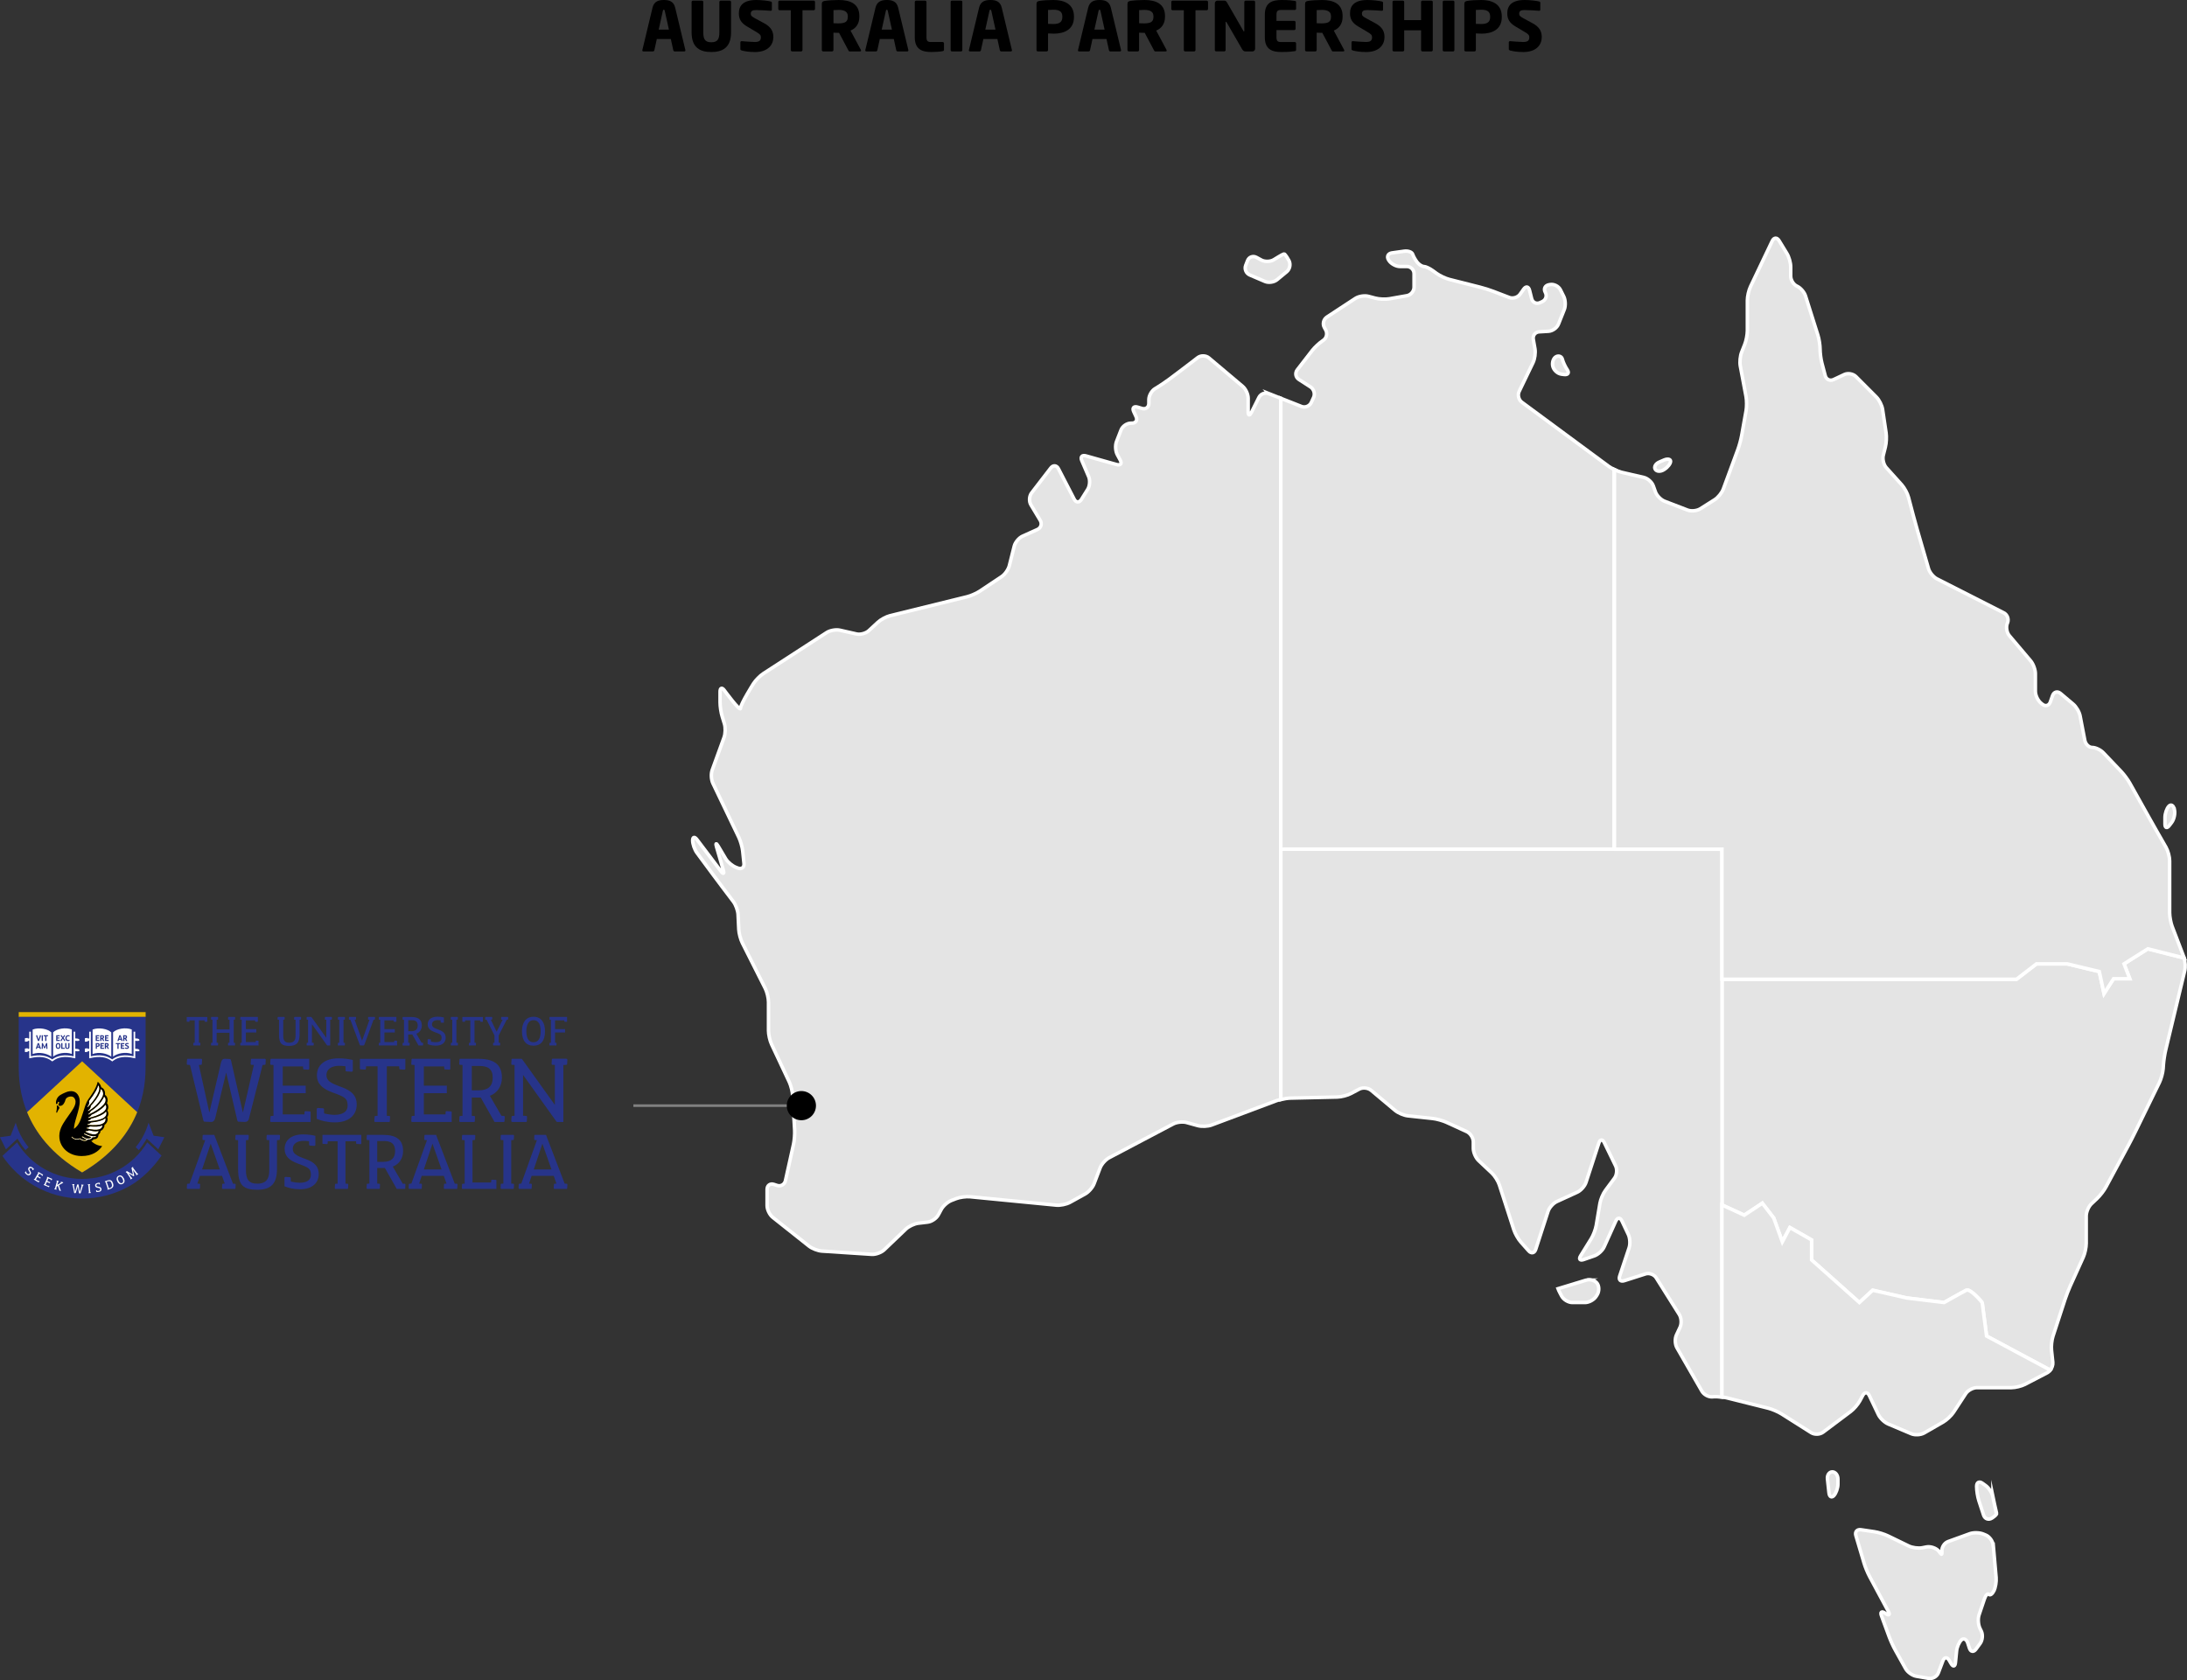
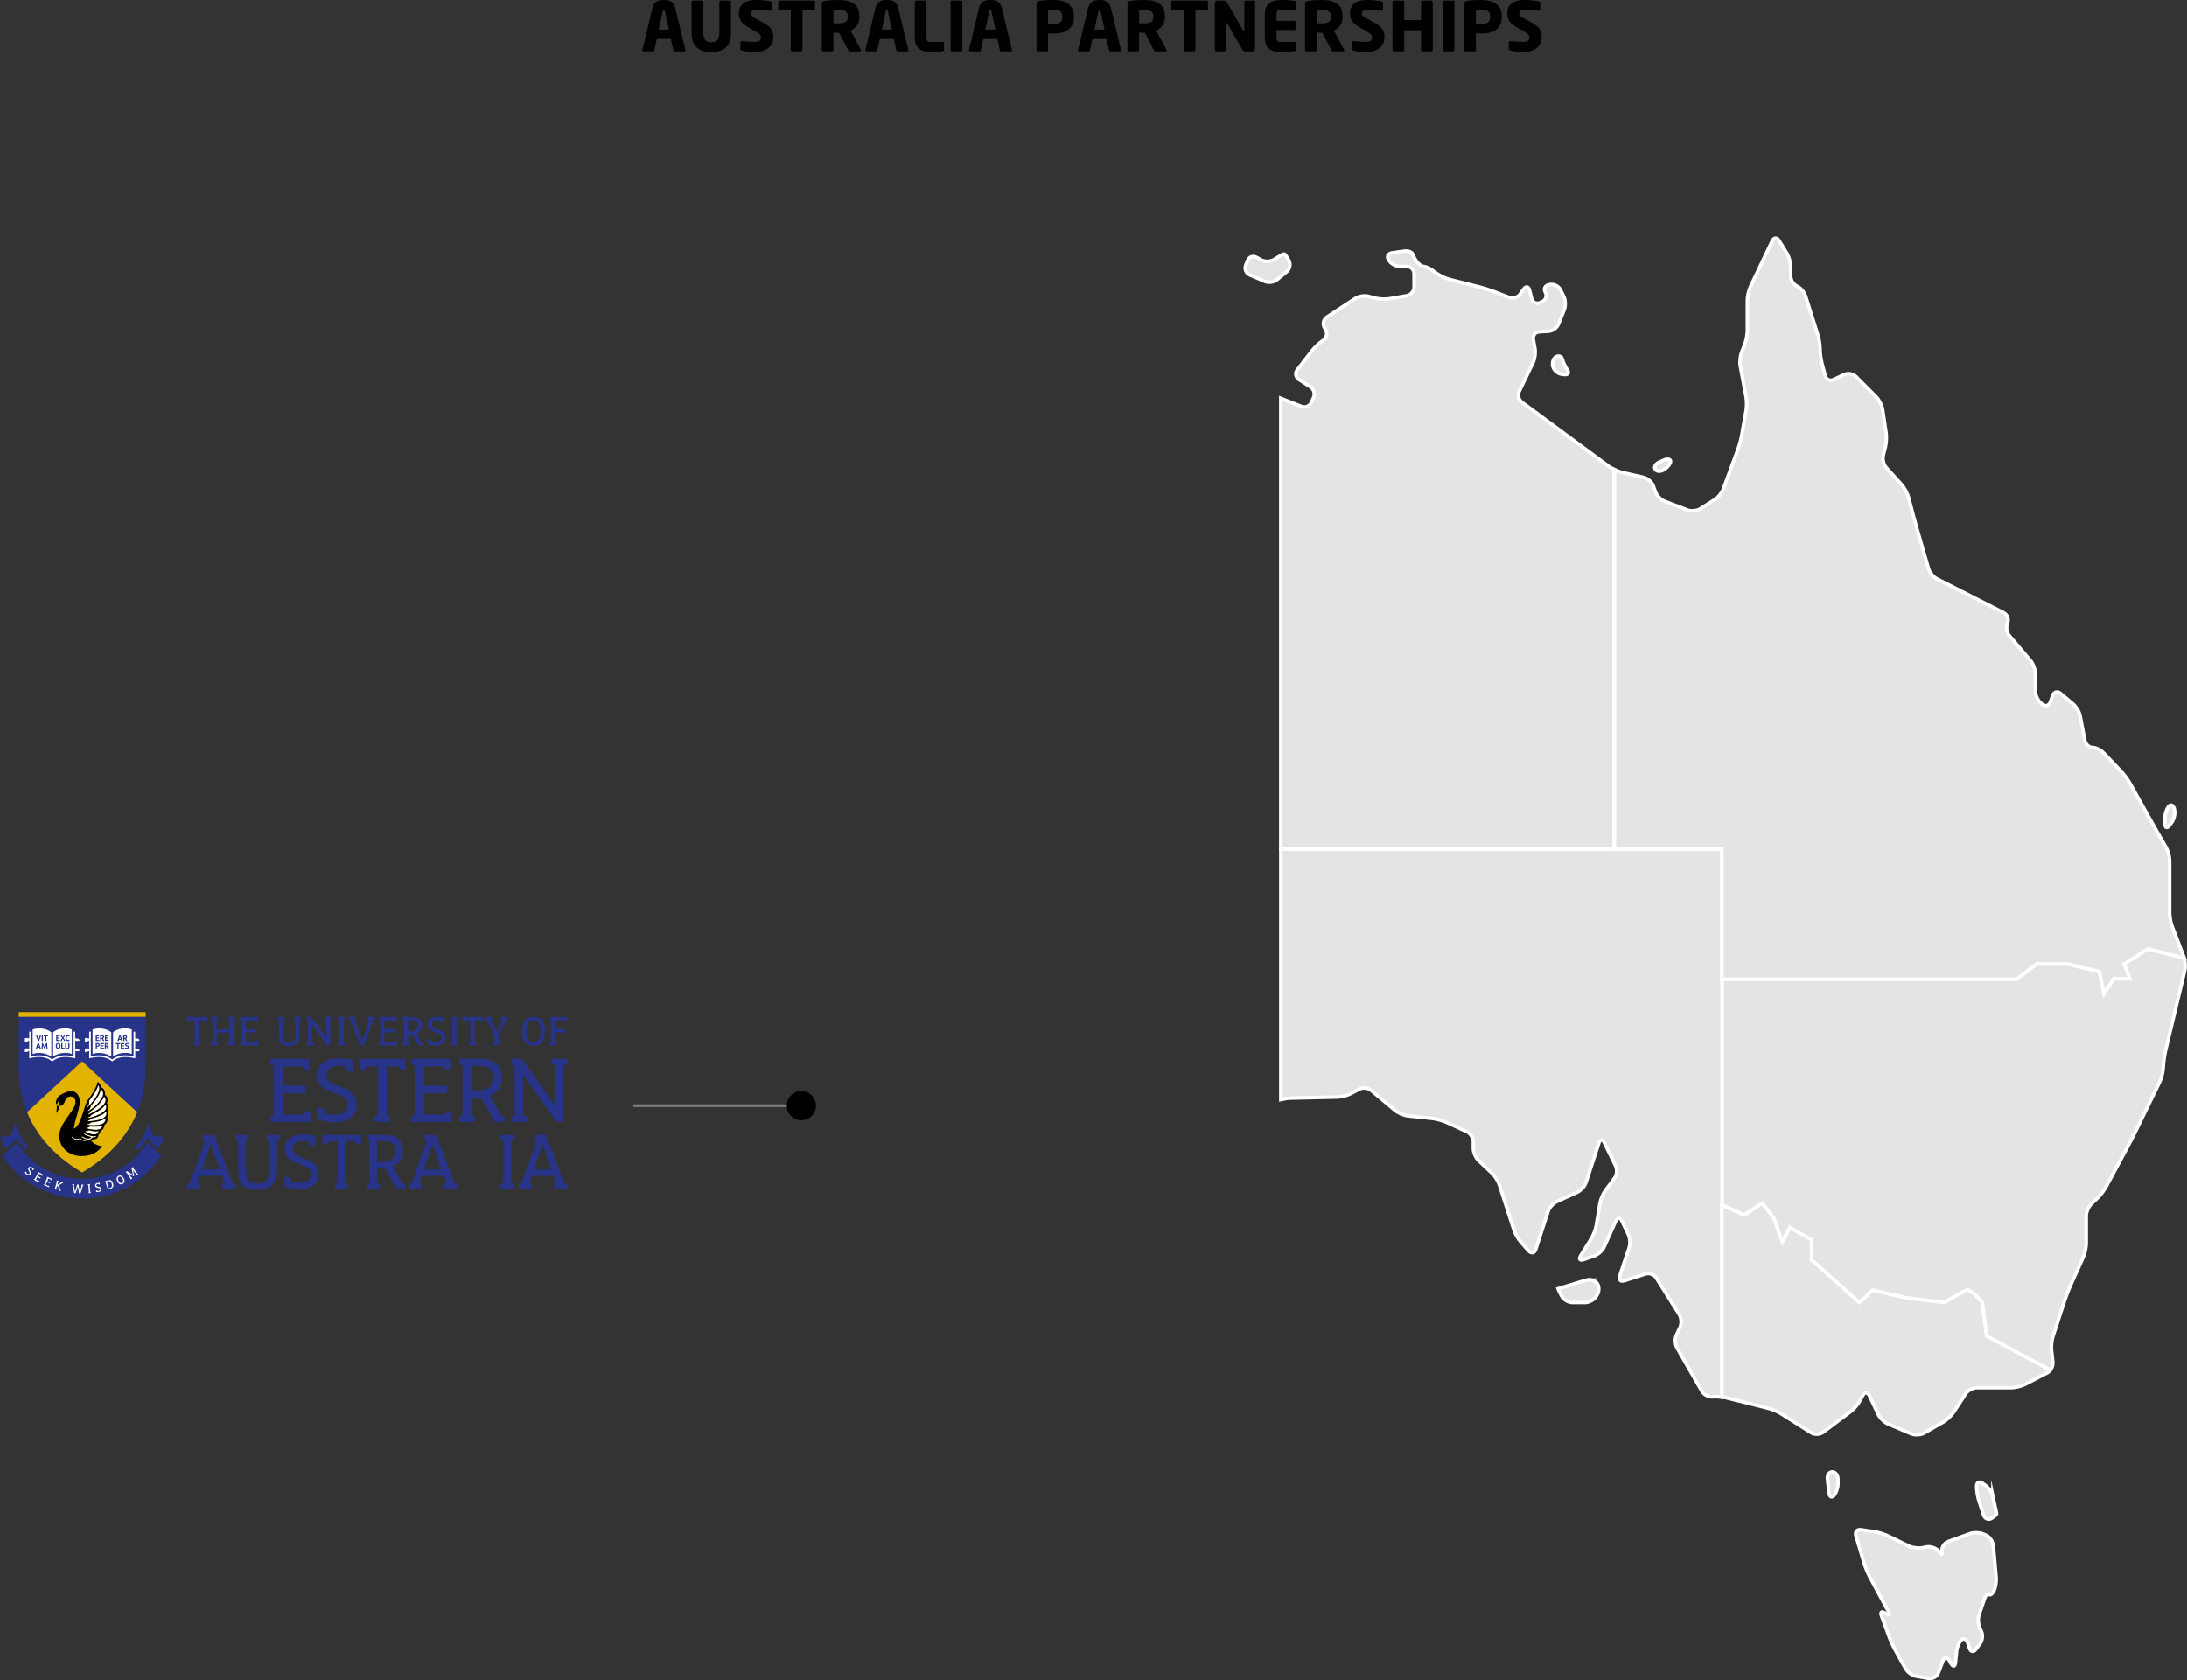
<svg xmlns="http://www.w3.org/2000/svg" id="Layer_2" viewBox="0 0 624.58 480">
  <rect x="0" y="0" width="624.58" height="480" fill="#333333" stroke="none" />
  <g id="Partner_maps">
    <g id="AUS">
      <path d="M606.59,275.34l1.63,4.24h-4.62l-2.72,4.24-1.36-6.28-9.14-2.2h-8.8l-5.71,4.4h-84.12v-37.16h-30.75,30.75v156.51h0v-54.87l6.38,2.93,5.16-3.42,3.26,4.24,2.45,6.8,2.17-4.08,6.19,3.53v5.71l13.65,12.17,3.81-3.51,9.7,2.21,10.69,1.3s5.16-2.93,6.34-3.51c1.17-.58,4.53,3.51,4.53,3.51l1.26,9.58,18.19,9.74c.5-.64.8-1.48.73-2.24l-.37-3.49c-.12-1.13.07-2.93.43-4.01l3.42-10.46c.35-1.08,1.02-2.81,1.49-3.84l3.72-8.22c.47-1.03.85-2.81.85-3.94v-7.86c0-1.13.67-2.7,1.5-3.48l1.65-1.56c.82-.78,1.94-2.23,2.48-3.23l6.43-11.94c.54-1,1.39-2.65,1.88-3.67l6.97-14.26c.5-1.02.97-2.78,1.06-3.91l.09-1.28c.08-1.13.37-2.96.63-4.06l5.43-22.62c.25-1.02.16-2.61-.18-3.68l-10.37-2.62-6.8,4.3Z" style="fill:#e4e4e4; stroke:#fff; stroke-miterlimit:10;" />
      <path d="M523.28,420.47c-.88,0-1.51.92-1.38,2.05l.43,3.94c.12,1.13.75,1.49,1.39.81.64-.68,1.17-2.17,1.17-3.31v-1.43c0-1.13-.72-2.06-1.61-2.06Z" style="fill:#e4e4e4; stroke:#fff; stroke-miterlimit:10;" />
      <path d="M569.16,427.61c-.23-1.11-1.17-2.56-2.09-3.23l-.9-.65c-.92-.67-1.67-.28-1.67.85v.11c0,1.13.29,2.94.64,4.02l1.35,4.12c.35,1.08,1.42,1.46,2.38.85,0,0,1.48-.94,1.33-1.38s-1.04-4.71-1.04-4.71Z" style="fill:#e4e4e4; stroke:#fff; stroke-miterlimit:10;" />
      <path d="M569.21,441.38c-.1-1.13-1.04-2.41-2.08-2.85l-.73-.3c-1.05-.44-2.77-.48-3.84-.1l-6.21,2.25c-1.07.39-1.86,1.63-1.76,2.76,0,0,.11,1.31-.32.72-.44-.58-.65-.82-.65-.82-.77-.84-2.3-1.34-3.42-1.13l-1.21.24c-1.11.22-2.86-.01-3.88-.51l-5.91-2.87c-1.02-.5-2.77-1.04-3.89-1.2l-3.84-.57c-1.12-.17-1.78.59-1.45,1.68l2.34,7.88c.32,1.09,1.03,2.79,1.56,3.79l5.36,9.96c.54,1,.21,1.29-.73.66l-.24-.17c-.94-.64-1.39-.29-.99.78l2.23,6.07c.39,1.06,1.16,2.75,1.72,3.74l2.96,5.31c.55.99,1.92,1.96,3.04,2.15l3.54.61c1.12.19,2.36-.52,2.76-1.58l1.31-3.45c.4-1.06,1.2-1.13,1.77-.14l.56.96c.57.98,1.13.86,1.24-.27l.33-3.35c.11-1.13.73-2.55,1.37-3.15.64-.6,1.46-.21,1.81.87l.48,1.48c.35,1.08,1.19,1.21,1.86.3l1.21-1.65c.67-.91.82-2.5.32-3.52l-.4-.82c-.49-1.02-.6-2.74-.24-3.81l1.54-4.57c.36-1.08.94-1.66,1.28-1.3s.98-.1,1.43-1.02.73-2.61.63-3.74l-.82-9.34Z" style="fill:#e4e4e4; stroke:#fff; stroke-miterlimit:10;" />
-       <path d="M362.37,112.44c-1.06-.42-2.33.07-2.84,1.09l-2.15,4.3c-.51,1.01-.92.92-.92-.22v-3.86c0-1.13-.71-2.66-1.58-3.39l-9.63-8.12c-.87-.73-2.31-.76-3.21-.07l-1.92,1.48c-.9.69-2.38,1.81-3.28,2.49l-3.09,2.32c-.91.68-2.45,1.71-3.42,2.3l-.46.27c-.97.58-1.77,1.99-1.77,3.12v1.07c0,1.13-.89,1.79-1.97,1.46l-1.25-.38c-1.08-.33-1.58.24-1.11,1.27l.67,1.45c.48,1.03-.06,1.87-1.2,1.87h-.27c-1.13,0-2.4.86-2.81,1.92l-1.3,3.34c-.41,1.06-.31,2.74.23,3.74l.84,1.56c.54,1,.08,1.56-1.01,1.26l-8.81-2.48c-1.09-.31-1.62.29-1.17,1.34l1.97,4.59c.45,1.04.32,2.68-.28,3.64l-1.81,2.89c-.6.96-1.52.92-2.04-.08l-4.5-8.71c-.52-1.01-1.51-1.1-2.2-.2l-5.47,7.11c-.69.9-.78,2.43-.2,3.4l2.67,4.45c.58.97.21,2.15-.82,2.61l-4.23,1.9c-1.03.47-2.11,1.75-2.38,2.85l-1.4,5.58c-.28,1.1-1.27,2.52-2.22,3.14l-6.15,4.1c-.94.63-2.62,1.37-3.72,1.64l-21.95,5.4c-1.1.27-2.68,1.12-3.51,1.9l-2.57,2.38c-.83.77-2.42,1.2-3.52.95l-4.76-1.08c-1.11-.25-2.79.05-3.74.66l-18.1,11.73c-.95.62-2.23,1.91-2.83,2.87,0,0-3.69,5.84-3.69,7.04s-4.63-5.12-4.63-5.12c-.67-.92-1.22-.74-1.22.4v3.06c0,1.13.27,2.95.61,4.03l.63,2.05c.34,1.08.29,2.84-.1,3.91l-3.38,9.3c-.39,1.07-.3,2.78.19,3.8l7.4,15.45c.49,1.02.99,2.78,1.11,3.91l.37,3.54c.12,1.13-.65,1.72-1.72,1.33l-.53-.2c-1.06-.4-2.41-1.52-2.99-2.5l-2.12-3.57c-.58-.97-.8-.88-.48.21l1.93,6.63c.32,1.09.02,1.24-.67.33l-6.84-9.05c-.68-.91-1.24-.79-1.24.25s.55,2.64,1.23,3.55l4.83,6.53c.67.91,1.79,2.4,2.47,3.3l3.1,4.1c.68.9,1.29,2.57,1.34,3.7l.2,4.23c.05,1.13.52,2.89,1.03,3.9l6.53,12.96c.51,1.01.93,2.77.93,3.9v8.15c0,1.13.39,2.9.88,3.93l5.04,10.73c.48,1.03.93,2.79.99,3.93l.56,9.86c.06,1.13-.08,2.97-.33,4.07l-2.3,10.35c-.25,1.11-1.33,1.72-2.4,1.36l-.88-.29c-1.08-.36-1.96.28-1.96,1.41v4.66c0,1.13.73,2.64,1.62,3.34l10.35,8.22c.89.71,2.54,1.34,3.67,1.42l14.25.93c1.13.07,2.73-.51,3.55-1.29l6.2-5.93c.82-.78,2.41-1.53,3.54-1.67l2.69-.32c1.13-.13,2.49-1.06,3.03-2.06l.84-1.56c.54-1,1.84-2.15,2.9-2.56l1.34-.52c1.06-.41,2.85-.65,3.98-.54l24.65,2.4c1.13.11,2.87-.25,3.86-.79l4.37-2.41c.99-.55,2.14-1.86,2.54-2.92l1.73-4.53c.4-1.06,1.56-2.36,2.56-2.89l18.32-9.66c1-.53,2.72-.71,3.81-.41l3.21.89c1.09.3,2.86.23,3.92-.17l18.5-6.94c.36-.13.8-.26,1.28-.37V113.78l-3.42-1.35Z" style="fill:#e4e4e4; stroke:#fff; stroke-miterlimit:10;" />
      <path d="M461.01,242.58h-95.22v71.52c.93-.22,1.97-.38,2.72-.4l13.45-.31c1.13-.03,2.88-.48,3.88-1.02l2.35-1.25c1-.53,2.53-.37,3.4.36l6.83,5.73c.87.73,2.5,1.43,3.63,1.55l7.08.76c1.13.12,2.89.61,3.93,1.08l5.83,2.67c1.03.47,1.87,1.79,1.87,2.92v1.87c0,1.13.68,2.7,1.5,3.48l3.79,3.56c.83.78,1.79,2.3,2.14,3.38l4.15,12.85c.35,1.08,1.25,2.66,2,3.5l2.23,2.51c.75.85,1.66.66,2.01-.42l3.52-10.85c.35-1.08,1.48-2.35,2.51-2.82l5.83-2.67c1.03-.47,2.16-1.74,2.51-2.82l3.67-11.25c.35-1.08,1.04-1.13,1.54-.11l3.24,6.67c.5,1.02.35,2.6-.33,3.51l-2.58,3.48c-.68.91-1.38,2.57-1.57,3.69l-1.06,6.32c-.19,1.12-.83,2.82-1.43,3.79l-3.02,4.88c-.6.96-.21,1.45.86,1.08l3.04-1.05c1.07-.37,2.33-1.52,2.8-2.55l3.35-7.42c.47-1.03,1.25-1.04,1.73-.02l1.83,3.86c.49,1.03.59,2.74.23,3.82l-2.69,8.07c-.36,1.08.23,1.67,1.31,1.33l6.06-1.94c1.08-.35,2.46.16,3.06,1.12l6.59,10.48c.6.96.71,2.59.23,3.61l-1.05,2.25c-.48,1.03-.41,2.67.16,3.66l7.13,12.4c.57.98,1.93,1.7,3.02,1.59.73-.07,1.77-.04,2.72.08v-156.51h-30.75Z" style="fill:#e4e4e4; stroke:#fff; stroke-miterlimit:10;" />
      <path d="M453.05,365.68l-8.11,2.47c.15.44,1.06,2.13,1.06,2.13.54,1,1.91,1.81,3.04,1.81h3.62c1.13,0,2.56-.78,3.17-1.74l.3-.47c.61-.96.61-2.43,0-3.27-.61-.84-2-1.26-3.09-.93Z" style="fill:#e4e4e4; stroke:#fff; stroke-miterlimit:10;" />
      <path d="M356.92,78.55l4.33,1.85c1.04.45,2.61.22,3.48-.51l2.77-2.29c.87-.72,1.15-2.14.62-3.14,0,0-1.06-1.99-1.44-1.92-.38.08-2.88,1.64-2.88,1.64-.96.6-2.56.65-3.56.11l-1.41-.76c-1-.54-2.15-.12-2.55.94l-.52,1.34c-.41,1.06.11,2.29,1.16,2.74Z" style="fill:#e4e4e4; stroke:#fff; stroke-miterlimit:10;" />
      <path d="M461.01,134.13c-.6-.29-1.17-.61-1.58-.91l-24.81-18.32c-.91-.67-1.26-2.06-.77-3.08l3.98-8.26c.49-1.02.73-2.77.54-3.89l-.48-2.73c-.2-1.12.57-2.09,1.7-2.15l2.67-.16c1.13-.07,2.4-.98,2.82-2.04l1.66-4.16c.42-1.05.35-2.74-.16-3.76l-.95-1.9c-.51-1.01-1.84-1.68-2.95-1.48l-.33.06c-1.12.2-1.58,1.18-1.03,2.17.55.99.15,2.18-.88,2.65l-.64.29c-1.03.47-2.1-.05-2.38-1.15l-.6-2.39c-.28-1.1-1.03-1.24-1.69-.31l-1,1.42c-.65.93-2.05,1.36-3.11.95l-4.48-1.72c-1.06-.41-2.83-.97-3.93-1.24l-8.66-2.19c-1.1-.28-2.75-1.05-3.67-1.72l-1.06-.77c-.92-.67-2.08-1.21-2.58-1.21s-1.34-.52-1.86-1.16c-.52-.64-1.12-1.69-1.33-2.33s-1.31-1.04-2.44-.88l-3.5.49c-1.12.16-1.55,1.07-.94,2.03l.07.11c.61.96,2.03,1.74,3.17,1.74h1.97c1.13,0,2.06.93,2.06,2.06v3.86c0,1.13-.91,2.22-2.03,2.42l-5,.88c-1.12.2-2.93.12-4.02-.17l-2-.53c-1.1-.29-2.77-.02-3.72.6l-8.13,5.33c-.95.62-1.28,1.95-.74,2.94l.42.77c.54,1,.22,2.33-.73,2.95l-.16.11c-.94.63-2.28,1.88-2.98,2.78l-4.27,5.52c-.69.9-.48,2.14.47,2.75l3.33,2.15c.95.62,1.34,1.96.87,2.99l-.67,1.45c-.48,1.03-1.73,1.53-2.78,1.12l-5.92-2.33v128.79h95.22v-108.44Z" style="fill:#e4e4e4; stroke:#fff; stroke-miterlimit:10;" />
      <path d="M444.43,101.88c-.78.38-1.22,1.6-.98,2.71h0c.24,1.12,1.36,2.15,2.49,2.3l.71.09c1.12.15,1.56-.44.97-1.31-.59-.87-1.23-2.23-1.42-3.03-.19-.8-.99-1.14-1.77-.76Z" style="fill:#e4e4e4; stroke:#fff; stroke-miterlimit:10;" />
      <path d="M620.36,264.73c-.4-1.06-.74-2.85-.74-3.99v-14.81c0-1.13-.46-2.87-1.02-3.85l-2.75-4.8c-.56-.98-1.48-2.6-2.03-3.59l-5.58-9.98c-.55-.99-1.65-2.47-2.43-3.29l-5.14-5.4c-.78-.82-2.2-1.49-3.15-1.49s-1.9-.91-2.12-2.02l-1.35-7.01c-.21-1.11-1.1-2.62-1.97-3.35l-3.63-3.06c-.87-.73-1.88-.45-2.26.62l-.64,1.82c-.37,1.07-1.4,1.36-2.28.65l-.39-.32c-.88-.71-1.6-2.23-1.6-3.36v-5.06c0-1.13-.6-2.77-1.33-3.64l-6.12-7.23c-.73-.87-.99-2.44-.57-3.49l.07-.16c.42-1.05-.06-2.34-1.07-2.85l-19.09-9.71c-1.01-.51-2.1-1.83-2.41-2.92l-3.25-11.21c-.32-1.09-.81-2.88-1.1-3.98l-1.37-5.2c-.29-1.1-1.15-2.68-1.9-3.53l-4.43-4.92c-.76-.84-1.15-2.43-.87-3.53l.6-2.39c.28-1.1.37-2.92.2-4.04l-1-6.7c-.17-1.12-.96-2.7-1.76-3.5l-5.85-5.87c-.8-.8-2.3-1.06-3.32-.58l-3.06,1.44c-1.03.48-2.1-.02-2.39-1.12l-.95-3.6c-.29-1.1-.52-2.89-.52-3.99s-.28-2.88-.62-3.96l-3.55-11.24c-.34-1.08-1.43-2.33-2.42-2.77s-1.8-1.73-1.8-2.86v-2.66c0-1.13-.48-2.85-1.08-3.82l-2.24-3.67c-.59-.97-1.47-.92-1.96.1l-6.21,13.05c-.49,1.02-.89,2.79-.89,3.92v8.65c0,1.13-.34,2.92-.77,3.98l-.86,2.16c-.42,1.05-.59,2.83-.39,3.94l1.64,8.72c.21,1.11.22,2.94.02,4.06l-1.27,7.12c-.2,1.12-.68,2.9-1.08,3.97l-4.16,11.3c-.39,1.06-1.5,2.43-2.46,3.04l-4.1,2.59c-.96.61-2.61.77-3.67.36l-6.53-2.51c-1.06-.41-2.24-1.61-2.62-2.68l-.61-1.71c-.38-1.07-1.6-2.15-2.7-2.41l-6.36-1.47c-.6-.14-1.37-.43-2.09-.77v108.44h30.75v37.16h84.12l5.71-4.4h8.8l9.14,2.2,1.36,6.28,2.72-4.24h4.62l-1.63-4.24,6.8-4.3,10.37,2.62c-.03-.08-.05-.17-.08-.25l-3.32-8.68Z" style="fill:#e4e4e4; stroke:#fff; stroke-miterlimit:10;" />
      <path d="M620.95,231.15c-.26-1.11-.96-1.48-1.56-.84-.6.64-1.1,2.1-1.1,3.23v1.87c0,1.13.56,1.32,1.25.42l.67-.88c.68-.9,1.04-2.55.78-3.65l-.03-.15Z" style="fill:#e4e4e4; stroke:#fff; stroke-miterlimit:10;" />
      <path d="M475.19,131.43l-1.32.57c-1.04.45-1.57,1.37-1.16,2.05.4.68,1.51.74,2.47.13l.18-.12c.96-.61,1.74-1.64,1.74-2.28s-.85-.8-1.9-.36Z" style="fill:#e4e4e4; stroke:#fff; stroke-miterlimit:10;" />
      <rect x="461.01" y="134.13" height="108.44" style="fill:#e4e4e4; stroke:#fff; stroke-miterlimit:10;" />
      <path d="M566.09,372.09s-3.36-4.09-4.53-3.51c-1.17.58-6.34,3.51-6.34,3.51l-10.69-1.3-9.7-2.21-3.81,3.51-13.65-12.17v-5.71l-6.19-3.53-2.17,4.08-2.45-6.8-3.26-4.24-5.16,3.42-6.38-2.93v54.87c.47.06.92.13,1.28.22l11.97,2.99c1.1.28,2.78,1,3.74,1.6l8.5,5.38c.96.61,2.48.55,3.39-.13l7.88-5.91c.91-.68,2.09-2.05,2.63-3.05l.84-1.56c.54-1,1.38-.98,1.86.05l2.6,5.46c.49,1.02,1.74,2.22,2.79,2.66l6.6,2.79c1.05.44,2.7.34,3.69-.23l5.44-3.13c.98-.57,2.3-1.81,2.92-2.75l3.5-5.34c.62-.95,2.06-1.72,3.19-1.72h9.85c1.13,0,2.89-.43,3.89-.95l6.32-3.29c.34-.17.64-.45.89-.77l-18.19-9.74-1.26-9.58Z" style="fill:#e4e4e4; stroke:#fff; stroke-miterlimit:10;" />
      <line x1="180.88" y1="315.85" x2="228.86" y2="315.85" style="fill:none; stroke:gray; stroke-miterlimit:10; stroke-width:.75px;" />
      <path d="M195.4,14.69h-2.73c-.2,0-.35-.16-.39-.35l-.7-3.2h-4l-.7,3.2c-.04.2-.2.35-.39.35h-2.73c-.2,0-.33-.12-.33-.31,0-.02.02-.06.02-.1l2.91-12.11c.45-1.88,1.89-2.17,3.24-2.17s2.77.29,3.22,2.17l2.91,12.11s.02.08.02.1c0,.2-.14.31-.33.31ZM189.83,3.07c-.04-.2-.08-.29-.25-.29s-.23.1-.27.29l-1.19,5.39h2.91l-1.19-5.39Z" />
      <path d="M203.13,14.86c-3.11,0-5.62-1.17-5.62-5.62V.55c0-.21.18-.37.39-.37h2.56c.21,0,.39.16.39.37v8.69c0,1.99.53,2.83,2.29,2.83s2.3-.84,2.3-2.83V.55c0-.21.18-.37.39-.37h2.54c.21,0,.41.16.41.37v8.69c0,4.45-2.54,5.62-5.64,5.62Z" />
      <path d="M215.52,14.86c-1.54,0-2.7-.18-3.69-.43-.2-.06-.39-.18-.39-.39v-1.91c0-.27.16-.37.35-.37h.06c.8.08,2.95.23,3.71.23,1.35,0,1.74-.43,1.74-1.37,0-.57-.27-.88-1.29-1.48l-2.7-1.6c-1.82-1.07-2.3-2.3-2.3-3.73,0-2.15,1.21-3.81,5-3.81,1.43,0,3.4.23,4.14.43.16.04.29.14.29.35v1.97c0,.18-.08.33-.33.33h-.04c-.55-.04-2.81-.21-4.14-.21-1.11,0-1.52.33-1.52,1.04,0,.55.25.8,1.31,1.37l2.5,1.35c2.03,1.09,2.64,2.38,2.64,3.96,0,2.07-1.37,4.28-5.33,4.28Z" />
      <path d="M232.34,2.93h-3.16v11.37c0,.21-.18.39-.39.39h-2.56c-.21,0-.39-.18-.39-.39V2.93h-3.18c-.21,0-.39-.16-.39-.37V.55c0-.21.18-.37.39-.37h9.69c.21,0,.41.16.41.37v2.01c0,.21-.2.37-.41.37Z" />
      <path d="M245.62,14.69h-2.99c-.21,0-.29-.2-.39-.39l-2.62-4.94-.21.02c-.41,0-1.02-.04-1.39-.04v4.96c0,.21-.18.39-.39.39h-2.54c-.21,0-.39-.18-.39-.39V1.19c0-.66.27-.84.88-.94.9-.14,2.56-.25,3.96-.25,3.32,0,5.88,1.11,5.88,4.57v.25c0,2.07-1.09,3.34-2.52,3.91l2.95,5.51c.04.08.06.16.06.21,0,.14-.08.23-.29.23ZM242.11,4.57c0-1.19-.92-1.74-2.56-1.74-.27,0-1.29.04-1.52.06v3.75c.21.02,1.17.04,1.39.04,2.05,0,2.7-.53,2.7-1.86v-.25Z" />
      <path d="M259.08,14.69h-2.73c-.2,0-.35-.16-.39-.35l-.7-3.2h-4l-.7,3.2c-.04.2-.2.35-.39.35h-2.73c-.2,0-.33-.12-.33-.31,0-.02.02-.06.02-.1l2.91-12.11c.45-1.88,1.89-2.17,3.24-2.17s2.77.29,3.22,2.17l2.91,12.11s.02.08.02.1c0,.2-.14.31-.33.31ZM253.52,3.07c-.04-.2-.08-.29-.25-.29s-.23.1-.27.29l-1.19,5.39h2.91l-1.19-5.39Z" />
      <path d="M269.2,14.61c-.64.14-2.15.25-3.18.25-2.52,0-4.77-.64-4.77-4.2V.57c0-.21.18-.39.39-.39h2.56c.21,0,.39.18.39.39v10.1c0,1.02.33,1.33,1.25,1.33h3.36c.21,0,.39.18.39.39v1.82c0,.25-.12.35-.39.41Z" />
      <path d="M274.46,14.69h-2.62c-.21,0-.35-.18-.35-.39V.55c0-.21.14-.37.35-.37h2.62c.21,0,.37.16.37.37v13.75c0,.21-.16.39-.37.39Z" />
      <path d="M288.66,14.69h-2.73c-.2,0-.35-.16-.39-.35l-.7-3.2h-4l-.7,3.2c-.04.2-.2.35-.39.35h-2.73c-.2,0-.33-.12-.33-.31,0-.02.02-.06.02-.1l2.91-12.11c.45-1.88,1.89-2.17,3.24-2.17s2.77.29,3.22,2.17l2.91,12.11s.02.08.02.1c0,.2-.14.31-.33.31ZM283.1,3.07c-.04-.2-.08-.29-.25-.29s-.23.1-.27.29l-1.19,5.39h2.91l-1.19-5.39Z" />
      <path d="M300.89,9.61c-.47,0-1.09-.04-1.58-.06v4.75c0,.21-.18.39-.39.39h-2.52c-.21,0-.39-.16-.39-.37V1.19c0-.66.27-.84.88-.94,1-.16,2.56-.25,3.96-.25,2.95,0,5.86,1.04,5.86,4.71v.18c0,3.65-2.91,4.73-5.82,4.73ZM303.39,4.71c0-1.39-.86-1.93-2.5-1.93-.27,0-1.35.04-1.58.06v3.98c.21.02,1.37.04,1.58.04,1.74,0,2.5-.64,2.5-1.97v-.18Z" />
      <path d="M319.82,14.69h-2.73c-.2,0-.35-.16-.39-.35l-.7-3.2h-4l-.7,3.2c-.04.2-.2.35-.39.35h-2.73c-.2,0-.33-.12-.33-.31,0-.02.02-.06.02-.1l2.91-12.11c.45-1.88,1.89-2.17,3.24-2.17s2.77.29,3.22,2.17l2.91,12.11s.02.08.02.1c0,.2-.14.31-.33.31ZM314.26,3.07c-.04-.2-.08-.29-.25-.29s-.23.1-.27.29l-1.19,5.39h2.91l-1.19-5.39Z" />
      <path d="M332.91,14.69h-2.99c-.21,0-.29-.2-.39-.39l-2.62-4.94-.21.02c-.41,0-1.02-.04-1.39-.04v4.96c0,.21-.18.39-.39.39h-2.54c-.21,0-.39-.18-.39-.39V1.19c0-.66.27-.84.88-.94.9-.14,2.56-.25,3.96-.25,3.32,0,5.88,1.11,5.88,4.57v.25c0,2.07-1.09,3.34-2.52,3.91l2.95,5.51c.04.08.06.16.06.21,0,.14-.08.23-.29.23ZM329.4,4.57c0-1.19-.92-1.74-2.56-1.74-.27,0-1.29.04-1.52.06v3.75c.21.02,1.17.04,1.39.04,2.05,0,2.7-.53,2.7-1.86v-.25Z" />
      <path d="M344.58,2.93h-3.16v11.37c0,.21-.18.39-.39.39h-2.56c-.21,0-.39-.18-.39-.39V2.93h-3.18c-.21,0-.39-.16-.39-.37V.55c0-.21.18-.37.39-.37h9.69c.21,0,.41.16.41.37v2.01c0,.21-.2.37-.41.37Z" />
      <path d="M357.68,14.69h-1.91c-.41,0-.7-.08-1.02-.61l-4.45-7.7c-.08-.12-.12-.16-.18-.16s-.1.04-.1.16v7.91c0,.21-.18.39-.39.39h-2.3c-.21,0-.39-.18-.39-.39V.92c0-.41.33-.74.74-.74h1.97c.39,0,.59.2.82.61l4.63,8.05c.08.12.1.16.16.16.04,0,.1-.04.1-.18V.55c0-.21.18-.37.39-.37h2.3c.21,0,.39.16.39.37v13.4c0,.41-.35.74-.76.74Z" />
      <path d="M369.76,14.61c-.68.1-1.68.25-3.79.25-2.52,0-4.75-.64-4.75-4.2v-6.48c0-3.55,2.25-4.18,4.77-4.18,2.11,0,3.09.16,3.77.25.27.04.39.14.39.39v1.82c0,.21-.18.39-.39.39h-3.96c-.92,0-1.25.31-1.25,1.33v1.78h5.06c.21,0,.39.18.39.39v1.86c0,.21-.18.39-.39.39h-5.06v2.07c0,1.02.33,1.33,1.25,1.33h3.96c.21,0,.39.18.39.39v1.82c0,.25-.12.37-.39.41Z" />
      <path d="M383.63,14.69h-2.99c-.21,0-.29-.2-.39-.39l-2.62-4.94-.21.02c-.41,0-1.02-.04-1.39-.04v4.96c0,.21-.18.39-.39.39h-2.54c-.21,0-.39-.18-.39-.39V1.19c0-.66.27-.84.88-.94.9-.14,2.56-.25,3.96-.25,3.32,0,5.88,1.11,5.88,4.57v.25c0,2.07-1.09,3.34-2.52,3.91l2.95,5.51c.04.08.06.16.06.21,0,.14-.08.23-.29.23ZM380.11,4.57c0-1.19-.92-1.74-2.56-1.74-.27,0-1.29.04-1.52.06v3.75c.21.02,1.17.04,1.39.04,2.05,0,2.7-.53,2.7-1.86v-.25Z" />
      <path d="M390.06,14.86c-1.54,0-2.7-.18-3.69-.43-.2-.06-.39-.18-.39-.39v-1.91c0-.27.16-.37.35-.37h.06c.8.08,2.95.23,3.71.23,1.35,0,1.74-.43,1.74-1.37,0-.57-.27-.88-1.29-1.48l-2.7-1.6c-1.82-1.07-2.3-2.3-2.3-3.73,0-2.15,1.21-3.81,5-3.81,1.43,0,3.4.23,4.14.43.16.04.29.14.29.35v1.97c0,.18-.08.33-.33.33h-.04c-.55-.04-2.81-.21-4.14-.21-1.11,0-1.52.33-1.52,1.04,0,.55.25.8,1.31,1.37l2.5,1.35c2.03,1.09,2.64,2.38,2.64,3.96,0,2.07-1.37,4.28-5.33,4.28Z" />
      <path d="M408.79,14.69h-2.56c-.21,0-.39-.18-.39-.39v-5.64h-4.82v5.64c0,.21-.18.39-.39.39h-2.56c-.21,0-.39-.18-.39-.39V.55c0-.21.18-.37.39-.37h2.56c.21,0,.39.16.39.37v5.2h4.82V.55c0-.21.18-.37.39-.37h2.56c.21,0,.39.16.39.37v13.75c0,.21-.18.39-.39.39Z" />
      <path d="M414.99,14.69h-2.62c-.21,0-.35-.18-.35-.39V.55c0-.21.14-.37.35-.37h2.62c.21,0,.37.16.37.37v13.75c0,.21-.16.39-.37.39Z" />
      <path d="M423.07,9.61c-.47,0-1.09-.04-1.58-.06v4.75c0,.21-.18.39-.39.39h-2.52c-.21,0-.39-.16-.39-.37V1.19c0-.66.27-.84.88-.94,1-.16,2.56-.25,3.96-.25,2.95,0,5.86,1.04,5.86,4.71v.18c0,3.65-2.91,4.73-5.82,4.73ZM425.57,4.71c0-1.39-.86-1.93-2.5-1.93-.27,0-1.35.04-1.58.06v3.98c.21.02,1.37.04,1.58.04,1.74,0,2.5-.64,2.5-1.97v-.18Z" />
      <path d="M434.97,14.86c-1.54,0-2.7-.18-3.69-.43-.2-.06-.39-.18-.39-.39v-1.91c0-.27.16-.37.35-.37h.06c.8.08,2.95.23,3.71.23,1.35,0,1.74-.43,1.74-1.37,0-.57-.27-.88-1.29-1.48l-2.7-1.6c-1.82-1.07-2.3-2.3-2.3-3.73,0-2.15,1.21-3.81,5-3.81,1.43,0,3.4.23,4.14.43.16.04.29.14.29.35v1.97c0,.18-.08.33-.33.33h-.04c-.55-.04-2.81-.21-4.14-.21-1.11,0-1.52.33-1.52,1.04,0,.55.25.8,1.31,1.37l2.5,1.35c2.03,1.09,2.64,2.38,2.64,3.96,0,2.07-1.37,4.28-5.33,4.28Z" />
      <circle cx="228.86" cy="315.85" r="4.17" />
      <path d="M42.05,326.34c-3.99,6.54-10.93,10.44-18.59,10.44s-14.6-3.9-18.59-10.44l-4.18,3.87c2.34,3.49,5.46,6.43,9.1,8.53,4.14,2.39,8.86,3.65,13.67,3.65s9.53-1.26,13.67-3.65c3.54-2.04,6.69-5.26,9.01-8.62l-4.09-3.78Z" style="fill:#27348a;" />
      <rect x="5.35" y="289.13" width="36.24" height="1.38" style="fill:#e2b300;" />
      <path d="M41.58,303.63c-.07,4.04.88,20.08-18.12,31.3-19-11.22-18.05-27.26-18.12-31.3v-13.13h36.24v13.13Z" style="fill:#27348a;" />
      <path d="M7.74,317.72c2.3,5.64,6.82,11.96,15.72,17.21,8.9-5.26,13.42-11.57,15.72-17.21l-15.72-14.54-15.72,14.54Z" style="fill:#e2b300;" />
      <path d="M20.51,294.09v6.99c-1.88-.69-4.14-.14-5.34.74v-6.92c1.05-1.03,3.54-1.49,5.34-.81Z" style="fill:#fff; fill-rule:evenodd;" />
      <path d="M9.32,294.11v6.99c1.87-.69,4.14-.14,5.34.74v-6.92c-1.05-1.03-3.54-1.49-5.34-.81Z" style="fill:#fff; fill-rule:evenodd;" />
      <path d="M22.12,299.65h-.02c-.27-.03-.47-.05-.61-.05v-2.28c.14,0,.34.02.6.05h.03c.54.03.61-.25.61-.25-.12-.28-.39-.41-.61-.43h-.02c-.27-.03-.47-.05-.61-.05v-1.92h-.47v7.03c-2.58-.55-4.53-.27-6.1.89-1.57-1.15-3.52-1.44-6.1-.89v-7.03h-.47v1.92c-.1,0-.23.02-.4.03v-.07c0-.05-.04-.1-.11-.1l-.64.07c-.05,0-.09.05-.09.1v.82c0,.05.04.1.11.1l.64-.06s.09-.05.09-.1v-.08c.17-.02.3-.02.4-.03v2.28c-.1,0-.23.02-.4.03v-.07c0-.05-.04-.1-.11-.1l-.64.07c-.05,0-.09.05-.09.1v.82c0,.05.04.1.11.1l.64-.06s.09-.05.09-.1v-.08c.17-.02.3-.02.4-.03v2.06l.29-.07c2.66-.62,4.61-.35,6.14.84l.15.12.15-.12c1.53-1.19,3.48-1.46,6.14-.84l.29.07v-2.06c.14,0,.34.02.6.05h.03c.54.03.61-.25.61-.25-.12-.28-.39-.41-.61-.43Z" style="fill:#fff;" />
      <path d="M8.72,335.49c-.25.33-.68.38-1.14.03-.24-.19-.4-.39-.49-.56l.24-.31s.05-.02.08,0l.15.13s.02.02,0,.04l-.1.14c.1.12.21.23.29.3.24.18.48.25.65.03.18-.23.13-.35-.16-.8-.21-.33-.29-.64-.07-.93.25-.33.67-.35,1.11-.01.16.12.3.26.42.41l-.26.34s-.05.02-.08,0l-.15-.13s-.02-.02,0-.04l.1-.14c-.06-.06-.13-.12-.2-.17-.24-.19-.49-.2-.63-.02-.14.19-.09.34.17.74.27.42.27.7.06.96Z" style="fill:#fff;" />
      <path d="M11.24,337.4s.02.02,0,.04l-.2.35-1.37-.81s-.02-.04,0-.06l.09-.14s.02-.02.04,0l.09.04,1.04-1.77-.08-.06s-.02-.04,0-.06l.09-.14s.02-.02.04,0l1.33.78-.2.35s-.04.02-.06,0l-.14-.09s-.02-.02,0-.04l.04-.09-.71-.42-.4.67.8.47-.15.26-.8-.47-.44.74.75.44.06-.08s.04-.02.06,0l.14.09Z" style="fill:#fff;" />
      <path d="M14.12,338.75s.02.02.01.03l-.16.37-1.47-.63s-.03-.03-.01-.06l.07-.15s.02-.02.03-.01l.09.03.81-1.89-.09-.05s-.02-.03,0-.06l.07-.15s.02-.02.03-.01l1.41.61-.16.37s-.03.03-.06.01l-.15-.07s-.02-.02-.01-.03l.03-.09-.75-.32-.31.72.85.37-.12.28-.85-.37-.34.79.8.35.05-.09s.03-.02.06,0l.15.07Z" style="fill:#fff;" />
      <path d="M18.02,337.75s.03.03.02.06l-.05.16s-.01.02-.03.02l-.09-.02-1.03.61.45,1.36.09.03s.03.03.01.06l-.05.16s-.02.02-.03.02l-.34-.1-.45-1.34-.29.17-.18.66.1.03s.03.03.01.06l-.05.16s-.02.02-.03.02l-.54-.15s-.03-.03-.02-.06l.05-.16s.01-.02.03-.02l.09.02.56-1.98-.1-.03s-.03-.03-.01-.06l.05-.16s.02-.02.03-.02l.54.15s.03.03.02.06l-.05.16s-.01.02-.03.02l-.09-.02-.25.88,1.08-.65-.1-.03s-.03-.03-.01-.06l.05-.16s.02-.02.03-.02l.61.17Z" style="fill:#fff;" />
      <path d="M23.82,338.42s.04.02.03.05l-.02.16s0,.02-.03.02h-.09s-.67,2.16-.67,2.16c-.02.07-.08.11-.16.11l-.26-.02s-.05-.03-.06-.06l-.35-1.95h0s-.54,1.81-.54,1.81c-.02.06-.07.15-.18.15l-.25-.02s-.05-.02-.06-.06l-.42-2.26h-.1s-.03-.04-.03-.07l.02-.16s.01-.03.03-.02l.54.03s.04.02.03.05l-.02.16s0,.02-.03.02h-.09s.32,1.94.32,1.94h0s.58-1.99.58-1.99c.03-.11.09-.15.17-.14l.19.02s.04.02.05.07l.37,2.12h0s.54-1.89.54-1.89h-.1s-.03-.04-.03-.07l.02-.16s.01-.03.03-.02l.54.03Z" style="fill:#fff;" />
      <path d="M25.88,340.57s.03.02.03.05v.16s0,.03-.02.03l-.56.05s-.04-.02-.04-.05v-.16s0-.02.02-.03h.09s-.17-2.06-.17-2.06h-.1s-.03-.02-.03-.05v-.16s0-.03.02-.03l.56-.05s.04.02.04.05v.16s0,.02-.02.03h-.09s.17,2.06.17,2.06h.1Z" style="fill:#fff;" />
      <path d="M28.98,339.62c.08.41-.16.76-.73.87-.3.06-.56.04-.75,0l-.08-.39s.01-.05.05-.05l.2-.02s.03,0,.04.02l.04.17c.16,0,.31,0,.42-.02.29-.06.5-.2.45-.47-.06-.29-.18-.32-.71-.41-.39-.07-.67-.2-.74-.56-.08-.4.18-.73.72-.84.2-.04.39-.06.58-.05l.08.42s-.01.05-.05.05l-.2.02s-.03,0-.04-.02l-.04-.17c-.09,0-.18.02-.26.03-.3.06-.47.23-.43.46.04.23.2.29.67.36.49.07.7.26.76.58Z" style="fill:#fff;" />
      <path d="M30.65,337.23c.97-.32,1.37.05,1.62.78.3.91-.02,1.37-.86,1.65l-.66.22s-.04,0-.05-.04l-.04-.16s0-.02.02-.03l.09-.04-.65-1.95-.1.03s-.04-.01-.04-.04l-.04-.16s0-.03.02-.03l.72-.24ZM31.4,339.36c.66-.22.66-.73.49-1.22-.18-.55-.44-.87-1.15-.63l-.27.09.63,1.86.31-.1Z" style="fill:#fff;" />
      <path d="M35.35,336.59c.39.78.24,1.33-.34,1.62-.57.29-1.11.07-1.5-.69-.28-.55-.37-1.26.34-1.62.61-.31,1.15.01,1.5.7ZM33.86,337.33c.19.38.53.84,1.01.6.4-.2.4-.63.13-1.17-.2-.39-.54-.83-1.01-.59-.48.24-.32.78-.13,1.17Z" style="fill:#fff;" />
      <path d="M39.31,335.2s.04,0,.05.03l.09.14s0,.03,0,.04l-.45.32s-.04,0-.06-.02l-.09-.14s0-.02,0-.04l.07-.06-.94-1.26.34,1.58c.01.05.01.11-.03.14-.03.02-.08.05-.1.07-.03.02-.05.02-.08,0l-1.43-.87.88,1.31.09-.05s.04,0,.05.03l.09.14s0,.03,0,.04l-.44.31s-.04,0-.06-.02l-.09-.14s0-.02,0-.04l.07-.06-1.13-1.71-.08.05s-.04,0-.05-.03l-.09-.14s0-.03,0-.04l.32-.23s.03,0,.04,0l1.69,1.01-.42-1.89s0-.05.03-.07l.34-.24s.04,0,.06.02l.09.14s0,.02,0,.04l-.07.06,1.24,1.63.08-.05Z" style="fill:#fff;" />
      <path d="M1.73,328.31l2.66-2.46.6-.57.34.56c.58.96,1.23,1.87,1.93,2.71l.9-.82c-1.23-1.48-2.23-3.14-2.96-4.94-.28-.68-.51-1.37-.71-2.07l-1.45,3.72-3.06.43s0,.03.01.04l1.71,3.41Z" style="fill:#27348a;" />
      <path d="M37.63,294.09v6.99c-1.88-.69-4.14-.14-5.34.74v-6.92c1.05-1.03,3.54-1.49,5.34-.81Z" style="fill:#fff; fill-rule:evenodd;" />
      <path d="M26.44,294.11v6.99c1.87-.69,4.14-.14,5.34.74v-6.92c-1.05-1.03-3.54-1.49-5.34-.81Z" style="fill:#fff; fill-rule:evenodd;" />
      <path d="M39.24,299.65h-.02c-.27-.03-.47-.05-.61-.05v-2.28c.14,0,.34.02.6.05h.03c.54.03.61-.25.61-.25-.12-.28-.39-.41-.61-.43h-.02c-.27-.03-.47-.05-.61-.05v-1.92h-.47v7.03c-2.58-.55-4.53-.27-6.1.89-1.57-1.15-3.52-1.44-6.1-.89v-7.03h-.47v1.92c-.1,0-.23.02-.4.03v-.07c0-.05-.04-.1-.11-.1l-.64.07c-.05,0-.09.05-.09.1v.82c0,.05.04.1.11.1l.64-.06s.09-.05.09-.1v-.08c.17-.02.3-.02.4-.03v2.28c-.1,0-.23.02-.4.03v-.07c0-.05-.04-.1-.11-.1l-.64.07c-.05,0-.09.05-.09.1v.82c0,.05.04.1.11.1l.64-.06s.09-.05.09-.1v-.08c.17-.02.3-.02.4-.03v2.06l.29-.07c2.66-.62,4.61-.35,6.14.84l.15.12.15-.12c1.53-1.19,3.48-1.46,6.14-.84l.29.07v-2.06c.14,0,.34.02.6.05h.03c.54.03.61-.25.61-.25-.12-.28-.39-.41-.61-.43Z" style="fill:#fff;" />
      <path d="M45.18,328.31l-2.66-2.46-.6-.57-.34.56c-.58.96-1.23,1.87-1.93,2.71l-.9-.82c1.23-1.48,2.23-3.14,2.96-4.94.28-.68.51-1.37.71-2.07l1.45,3.72,3.06.43s0,.03-.01.04l-1.71,3.41Z" style="fill:#27348a;" />
      <path d="M24.39,323.3c1.07.53,1.99.8,2.54.76.02,0,.06,0,.07,0,.19-.01.43-.07.62-.18.17-.1.28-.21.37-.34.11-.16.16-.3.17-.47-.07.03-.14.05-.2.06-.02,0-.06.01-.08.02-.62.1-1.4.01-2.47-.28-.18.2-.54.31-.92.21-.03.07-.06.14-.1.21Z" style="fill:#fff;" />
      <path d="M25.91,317.43c-.03.07-.06.13-.1.2-.16.28-.38.48-.6.59,0,.07,0,.14,0,.21.46-.2.93-.43,1.39-.68,1.73-.92,2.94-1.95,3.32-2.68,0-.02.03-.06.04-.08.1-.2.2-.47.2-.72,0-.42-.18-.79-.45-.99-.36.83-1.01,1.77-1.91,2.65-.61.6-1.26,1.11-1.9,1.51Z" style="fill:#fff;" />
      <path d="M25.68,321.79c-.15.17-.41.32-.72.35-.06,0-.12,0-.18,0-.02.06-.04.12-.06.19,1.55.43,2.85.53,3.51.31.02,0,.06-.02.07-.02.19-.06.43-.18.59-.34.14-.15.23-.28.29-.45.07-.19.05-.35.05-.35-.07.05-.39.15-.39.15-.61.22-1.65.27-3.16.16Z" style="fill:#fff;" />
      <path d="M30.05,317.76c-.57.63-2.05,1.33-4,1.8-.13.2-.36.38-.65.49-.09.03-.17.05-.25.07,0,.07-.02.13-.02.19.15,0,.31-.01.46-.02,1.96-.11,3.49-.53,4.14-1.03.02-.01.06-.04.07-.05.18-.14.38-.35.48-.57.1-.21.13-.38.13-.58,0-.23-.04-.39-.14-.56-.05.07-.1.14-.16.19-.01.02-.05.05-.06.07Z" style="fill:#fff;" />
      <path d="M26.66,324.57c-.62-.01-1.5-.29-2.54-.81-.05.08-.1.16-.15.23.8.42,1.51.7,2.1.84-.03.03-.06.06-.09.1-.12.11-.25.19-.44.25-.2.07-.45.06-.64.03-.02,0-.06-.01-.07-.01-.35-.06-.81-.26-1.33-.6-.06.06-.12.12-.19.18.55.36,1.04.6,1.42.7-.1.08-.2.13-.34.17-.17.04-.38.03-.53,0-.01,0-.05-.01-.06-.01-.27-.06-.61-.23-1-.5-.09.04-.18.08-.26.11-.17.05-.4.1-.58.1-.52,0-1.01-.24-1.44-.66-.02-.02-.15.12-.13.13.43.47,1,.74,1.56.74.18,0,.62-.06.79-.17.46.32.84.47,1.15.52.01,0,.05,0,.07.01.17.03.4.03.58-.03.17-.05.29-.12.4-.23.05-.04.09-.09.12-.13.2.02.43.02.62-.05.2-.07.35-.15.48-.28.11-.1.22-.2.27-.31.3.01.54-.04.54-.04.11-.02.24-.06.35-.15.08-.07.13-.13.16-.22-.24.07-.5.1-.72.09-.02,0-.09,0-.11,0Z" style="fill:#fff;" />
      <path d="M27.65,317.66c-.49.3-1,.56-1.5.77-.06.1-.13.19-.21.29-.22.25-.49.41-.73.46,0,.07,0,.14-.01.21.29-.06.58-.14.87-.22,1.89-.51,3.31-1.24,3.84-1.87.01-.01.05-.05.06-.07.14-.17.3-.42.35-.66.1-.41.02-.74-.2-.99-.53.73-1.4,1.42-2.47,2.08Z" style="fill:#fff;" />
      <path d="M29.9,319.56s-.06.05-.08.06c-.62.48-2.02.87-3.82,1.03h0c-.12.12-.27.25-.45.34-.19.09-.38.14-.56.15-.01.07-.03.11-.04.18.01,0,.02,0,.03,0,1.95.23,3.53.09,4.26-.3.02,0,.06-.03.08-.04.2-.11.43-.28.58-.48.13-.19.2-.35.23-.54.04-.22.03-.38-.04-.56-.06.06-.13.11-.19.16Z" style="fill:#fff;" />
      <path d="M25.95,315.87c0,.23-.07.5-.22.75-.16.27-.37.48-.59.59,0,.07.01.15.02.22.77-.42,1.57-1.01,2.31-1.73.88-.86,1.52-1.77,1.87-2.59.1-.22.14-.49.12-.78-.04-.59-.35-1.08-.74-1.24,0,.11,0,.23-.01.35-.09.82-.85,2.22-2.12,3.71-.21.25-.42.49-.64.72Z" style="fill:#fff;" />
      <path d="M26.27,314.95c1.25-1.51,2-2.92,2.07-3.74.06-.51-.07-.99-.36-1.16-.02.73-1.02,2.52-2.59,4.51.15.28.08.74-.16,1.15-.08.14-.13.19-.27.33.02.09.04.18.05.28.43-.41.85-.88,1.25-1.37Z" style="fill:#fff;" />
      <path d="M16.34,315.8s-.08-.03-.12-.04c.02.17.02.36.02.56,0,.48-.07.94-.17,1.32-.03.1.02.2.11.23.03.01.06.01.09.01h0c.15-.36.35-.75.59-1.14.04-.07.09-.15.13-.22-.08-.31-.31-.59-.65-.73Z" />
      <path d="M30.93,318.03c-.02-.3-.12-.59-.27-.82.18-.27.28-.61.27-.99-.01-.42-.16-.8-.4-1.08.15-.27.23-.58.21-.93-.02-.62-.32-1.17-.76-1.45.01-.12.02-.24.02-.36-.03-.94-.43-1.53-1.08-1.78-.14-.67-.59-1.3-1-1.6-.49,2.09-2.04,4.09-2.6,4.88-.9,1.27-1.11,2.49-1.61,3.95-.59,1.73-1,3.56-2.59,4.64,0-.17,0-.35.03-.53.26-2.35,2.16-6.18,1.47-8.41-.04-.13-.09-.27-.15-.4-.68-1.53-2.22-1.77-3.79-1.06-.98.44-2,.82-2.47,1.89-.19.43-.26.87-.21,1.25,0,.08.06.15.13.18.1.03.21-.02.27-.13.04-.07.07-.18.08-.3,0,0,0,0,0-.01,0-.03,0-.05.02-.08.05-.12.18-.18.29-.14.11.05.16.18.11.3,0,.02-.02.04-.03.06-.03.04-.06.08-.08.13-.06.11-.1.22-.11.3-.02.13.05.25.17.31,0,0,.02.01.03.01.45.18.98-.05,1.3-.52.12-.18.23-.38.33-.59.16-.34.15-.68.41-.98.43-.5,1.69-.83,2.24-.17,1.06,1.29-.12,2.96-.86,4.06-.93,1.38-2.22,2.97-2.87,4.53-1.7,4.07,1.2,8.06,5.88,8.06,2.97,0,4.82-1.29,5.88-2.84-2.03-.16-3.13-1.47-3.13-1.47,0,0,.41-.04.67-.48,0,0,.19-.02.36-.04.41-.05.78-.26.94-.72.13-.38.14-.63.14-.63,0,0,.27-.11.43-.48.09-.21.11-.31.11-.52.47-.16.83-.56,1.03-1.07.1-.27.12-.4.1-.66.53-.27.93-1.02.91-1.62,0-.21-.06-.4-.14-.57.24-.27.36-.66.33-1.1ZM30.13,319.97c-.04.19-.1.36-.23.54-.14.2-.38.38-.58.48-.02,0-.06.03-.08.04-.73.38-2.32.53-4.26.3-.01,0-.02,0-.03,0,.01-.07.03-.11.04-.18.18-.01.37-.07.56-.15.17-.08.33-.22.45-.34h0c1.8-.16,3.19-.54,3.82-1.03.02-.01.06-.05.08-.06.06-.05.13-.1.19-.16.07.19.08.34.04.56ZM29.18,321.83c-.06.17-.15.3-.29.45-.16.16-.39.28-.59.34-.02,0-.06.02-.07.02-.66.21-1.96.12-3.51-.31.02-.06.04-.12.06-.19.06,0,.12,0,.18,0,.31-.03.57-.18.72-.35,1.52.11,2.55.07,3.16-.16,0,0,.32-.1.39-.15,0,0,.02.16-.05.35ZM26.98,324.86s-.24.05-.54.04c-.05.11-.16.21-.27.31-.14.12-.28.21-.48.28-.19.06-.43.07-.62.05-.03.04-.08.09-.12.13-.11.1-.23.17-.4.23-.18.06-.41.06-.58.03-.01,0-.05,0-.07-.01-.31-.05-.68-.2-1.15-.52-.16.1-.61.17-.79.17-.56,0-1.13-.27-1.56-.74-.02-.02.11-.15.13-.13.44.42.93.66,1.44.66.17,0,.41-.05.58-.1.09-.03.18-.07.26-.11.39.27.73.44,1,.5.01,0,.05.01.06.01.15.03.36.05.53,0,.14-.04.24-.09.34-.17-.39-.1-.88-.34-1.42-.7.06-.06.13-.11.19-.18.53.34.99.54,1.33.6.02,0,.06.01.07.01.19.03.44.03.64-.03.18-.06.32-.14.44-.25.04-.03.07-.06.09-.1-.59-.14-1.3-.42-2.1-.84.05-.08.1-.15.15-.23,1.04.52,1.92.8,2.54.81.03,0,.09,0,.11,0,.22,0,.48-.02.72-.09-.03.09-.09.15-.16.22-.11.1-.24.14-.35.15ZM27,324.06s-.06,0-.07,0c-.55.04-1.47-.23-2.54-.76.03-.07.07-.14.1-.21.38.09.75-.02.92-.21,1.07.29,1.85.38,2.47.28.02,0,.06-.01.08-.02.06-.02.13-.04.2-.06,0,.17-.06.31-.17.47-.09.14-.21.24-.37.34-.18.11-.43.16-.62.18ZM28.34,311.21c-.08.82-.82,2.23-2.07,3.74-.41.49-.83.95-1.25,1.37-.02-.09-.03-.19-.05-.28.14-.14.19-.19.27-.33.24-.41.31-.88.16-1.15,1.57-2,2.57-3.78,2.59-4.51.29.17.42.64.36,1.16ZM28.72,311.09c.39.16.7.65.74,1.24.02.29-.03.56-.12.78-.35.81-.99,1.72-1.87,2.59-.73.72-1.53,1.31-2.31,1.73,0-.07-.01-.15-.02-.22.22-.11.43-.32.59-.59.15-.25.22-.52.22-.75.22-.23.43-.47.64-.72,1.27-1.49,2.03-2.9,2.12-3.71.02-.12.02-.24.01-.35ZM30.32,316.58c-.06.24-.21.49-.35.66-.01.02-.04.05-.06.07-.53.63-1.95,1.36-3.84,1.87-.29.08-.58.15-.87.22,0-.07,0-.14.01-.21.25-.06.51-.21.73-.46.08-.09.15-.19.21-.29.5-.21,1-.47,1.5-.77,1.07-.66,1.94-1.35,2.47-2.08.22.25.29.58.2.99ZM29.97,314.99s-.03.06-.04.08c-.38.73-1.6,1.76-3.32,2.68-.47.25-.93.48-1.39.68,0-.07,0-.14,0-.21.22-.11.44-.31.6-.59.04-.07.07-.13.1-.2.65-.4,1.3-.91,1.9-1.51.89-.88,1.55-1.82,1.91-2.65.27.2.45.57.45.99,0,.25-.09.53-.2.72ZM29.8,319.21s-.05.04-.07.05c-.65.5-2.19.92-4.14,1.03-.16,0-.31.02-.46.02,0-.07.02-.13.02-.19.08-.01.17-.04.25-.07.3-.11.53-.29.65-.49,1.96-.47,3.43-1.17,4-1.8.01-.02.05-.05.06-.07.05-.06.1-.12.16-.19.1.17.15.33.14.56,0,.2-.04.37-.13.58-.11.23-.31.44-.48.57Z" />
      <path d="M59.21,290.51v1.28c0,.08-.06.13-.17.12l-.53-.03s-.07-.02-.08-.08l-.02-.31h0s-1.6-.01-1.6-.01v6.39l.33.02c.07,0,.11.07.09.17l-.03.53c0,.05-.03.08-.08.08h-1.8c-.08,0-.13-.06-.12-.17l.03-.53s.02-.07.08-.08l.3-.02v-6.39h-1.48l-.02.33c0,.07-.07.11-.17.09l-.53-.03c-.05,0-.08-.03-.08-.08v-1.27h5.87Z" style="fill:#27348a;" />
      <path d="M67.05,297.89c.07,0,.11.07.09.17l-.03.53c0,.05-.03.08-.08.08h-1.8c-.08,0-.13-.06-.12-.17l.03-.53s.02-.07.08-.08l.31-.02v-2.83h-3.66v2.83l.33.02c.07,0,.11.07.09.17l-.03.53c0,.05-.03.08-.08.08h-1.8c-.08,0-.13-.06-.12-.17l.03-.53s.02-.07.08-.08l.31-.02v-6.56l-.33-.02c-.07,0-.11-.07-.09-.17l.03-.53c0-.05.03-.08.08-.08h1.8c.08,0,.13.06.12.17l-.03.53s-.02.07-.08.08l-.3.02v2.76h3.66v-2.76l-.33-.02c-.07,0-.11-.07-.09-.17l.03-.53c0-.05.03-.08.08-.08h1.8c.08,0,.13.06.12.17l-.03.53s-.02.07-.08.08l-.3.02v6.56l.33.02Z" style="fill:#27348a;" />
      <path d="M73.75,297.31c.05,0,.08.03.08.08v1.28h-5.1c-.08,0-.13-.06-.12-.17l.03-.53s.02-.07.08-.08l.31-.02v-6.56l-.33-.02c-.07,0-.11-.07-.09-.17l.03-.53c0-.05.03-.08.08-.08h4.92v1.28c0,.08-.06.13-.17.12l-.53-.03s-.07-.02-.08-.08l-.02-.31h-2.62v2.49h2.97v.97h-2.97v2.74h2.8l.02-.33c0-.07.07-.11.17-.09l.53.03Z" style="fill:#27348a;" />
      <path d="M85.87,290.51c.08,0,.13.06.12.17l-.03.53s-.02.07-.08.08l-.3.02h-.03v4.35c0,2.12-.83,3.13-2.95,3.13s-2.91-.68-2.91-3.13v-4.35l-.33-.02c-.07,0-.11-.07-.09-.17l.03-.53c0-.05.03-.08.08-.08h1.8c.08,0,.13.06.12.17l-.03.53s-.02.07-.08.08l-.3.02v4.56c0,1.3.39,2.01,1.71,2.01,1.47,0,1.81-.9,1.81-2.01v-4.56l-.33-.02c-.07,0-.11-.07-.09-.17l.03-.53c0-.05.03-.08.08-.08h1.8Z" style="fill:#27348a;" />
      <path d="M94.68,290.51c.08,0,.13.06.12.17l-.03.53s-.02.07-.08.08l-.3.02h-.09v7.36h-.79c-.05,0-.08-.02-.12-.06l-4.3-6.02v5.28h.09l.33.02c.07,0,.11.07.09.17l-.03.53c0,.05-.03.08-.08.08h-1.8c-.08,0-.13-.06-.12-.17l.03-.53s.02-.07.08-.08l.3-.02v-6.56l-.33-.02c-.07,0-.1-.07-.09-.17l.03-.53c0-.05.03-.08.08-.08h1.17c.06,0,.09.03.13.07l4.22,5.89v-5.16l-.33-.02c-.07,0-.1-.07-.09-.17l.03-.53c0-.05.03-.08.08-.08h1.8Z" style="fill:#27348a;" />
      <path d="M98.42,297.89c.07,0,.11.07.09.17l-.03.53c0,.05-.03.08-.08.08h-1.8c-.08,0-.13-.06-.12-.17l.03-.53s.02-.07.08-.08l.31-.02v-6.56l-.33-.02c-.07,0-.1-.07-.09-.17l.03-.53c0-.05.03-.08.08-.08h1.8c.08,0,.13.06.12.17l-.03.53s-.02.07-.08.08l-.3.02v6.56l.33.02Z" style="fill:#27348a;" />
      <path d="M106.97,290.51c.08,0,.13.06.12.17l-.03.53s-.02.07-.08.08l-.3.02-2.61,7.11c-.05.16-.17.25-.34.25l-.88-.03s-.05-.01-.07-.06l-2.72-7.27-.33-.02c-.07,0-.1-.07-.09-.17l.03-.53c0-.05.03-.08.08-.08h1.82c.08,0,.13.06.12.17l-.03.53s-.02.07-.08.08l-.3.02,2.11,5.93h.03l2.1-5.93-.33-.02c-.07,0-.11-.07-.09-.17l.03-.53c0-.05.03-.08.08-.08h1.78Z" style="fill:#27348a;" />
      <path d="M113.32,297.31c.05,0,.08.03.08.08v1.28h-5.1c-.08,0-.13-.06-.12-.17l.03-.53s.02-.07.08-.08l.3-.02v-6.56l-.33-.02c-.07,0-.1-.07-.09-.17l.03-.53c0-.05.03-.08.08-.08h4.92v1.28c0,.08-.06.13-.17.12l-.53-.03s-.07-.02-.08-.08l-.02-.31h-2.62v2.49h2.97v.97h-2.97v2.74h2.8l.02-.33c0-.07.07-.11.17-.09l.53.03Z" style="fill:#27348a;" />
      <path d="M120.75,297.89c.07,0,.1.07.09.17l-.03.53c0,.05-.03.08-.08.08h-1.2l-1.79-3.15h-1.16v2.36l.33.02c.07,0,.1.07.09.17l-.03.53c0,.05-.03.08-.08.08h-1.8c-.08,0-.13-.06-.12-.17l.03-.53s.02-.07.08-.08l.3-.02v-6.56l-.33-.02c-.07,0-.11-.07-.09-.17l.03-.53c0-.05.03-.08.08-.08h2.38c2.05,0,3.02.78,3.02,2.44,0,1.06-.56,1.97-1.56,2.34l1.49,2.58.33.02ZM117.5,294.58c1.14,0,1.79-.49,1.79-1.63s-.62-1.51-1.69-1.51h-1.01v3.14h.91Z" style="fill:#27348a;" />
      <path d="M127.29,296.43c0,1.32-.98,2.29-2.82,2.29-.99,0-1.78-.21-2.35-.45v-1.27c0-.09.07-.15.2-.14l.63.04s.09.02.11.09l.02.57c.49.12.99.18,1.33.18.96,0,1.7-.33,1.7-1.2,0-.94-.36-1.13-1.98-1.7-1.18-.44-1.99-1.04-1.99-2.21,0-1.31,1-2.19,2.78-2.19.65,0,1.27.06,1.86.21v1.38c0,.09-.07.15-.2.14l-.63-.04s-.09-.02-.11-.09l-.02-.57c-.28-.03-.57-.05-.83-.05-.98,0-1.62.45-1.62,1.18s.44,1.03,1.88,1.55c1.5.53,2.03,1.24,2.03,2.29Z" style="fill:#27348a;" />
      <path d="M130.69,297.89c.07,0,.1.07.09.17l-.03.53c0,.05-.03.08-.08.08h-1.8c-.08,0-.13-.06-.12-.17l.03-.53s.02-.07.08-.08l.3-.02v-6.56l-.33-.02c-.07,0-.11-.07-.1-.17l.03-.53c0-.05.03-.08.08-.08h1.8c.08,0,.13.06.12.17l-.03.53s-.02.07-.08.08l-.31.02v6.56l.33.02Z" style="fill:#27348a;" />
      <path d="M137.92,290.51v1.28c0,.08-.06.13-.17.12l-.53-.03s-.07-.02-.08-.08l-.02-.31h0s-1.6-.01-1.6-.01v6.39l.33.02c.07,0,.1.07.09.17l-.03.53c0,.05-.03.08-.08.08h-1.8c-.08,0-.13-.06-.12-.17l.03-.53s.02-.07.08-.08l.3-.02v-6.39h-1.48l-.02.33c0,.07-.07.11-.17.09l-.53-.03c-.05,0-.08-.03-.08-.08v-1.27h5.87Z" style="fill:#27348a;" />
      <path d="M145.01,290.51c.08,0,.13.06.12.17l-.03.53s-.02.07-.08.08l-.31.02-2.29,4.49v2.07l.33.02c.07,0,.11.07.09.17l-.03.53c0,.05-.03.08-.08.08h-1.8c-.08,0-.13-.06-.12-.17l.03-.53s.02-.07.08-.08l.3-.02v-2.09l-2.26-4.47-.32-.02c-.07,0-.11-.07-.09-.17l.03-.53c0-.05.03-.08.08-.08h1.8c.08,0,.13.06.12.17l-.03.53s-.02.07-.08.08l-.29.02,1.64,3.39h.03l1.69-3.39-.33-.02c-.07,0-.1-.07-.09-.17l.03-.53c0-.05.03-.08.08-.08h1.78Z" style="fill:#27348a;" />
      <path d="M155.65,294.6c0,2.79-1.23,4.13-3.29,4.13s-3.29-1.39-3.29-4.13c0-1.98.75-4.14,3.31-4.14,2.2,0,3.27,1.68,3.27,4.14ZM150.32,294.58c0,1.38.32,3.16,2.04,3.16,1.43,0,2.05-1.22,2.05-3.16,0-1.41-.35-3.14-2.04-3.14s-2.05,1.78-2.05,3.14Z" style="fill:#27348a;" />
      <path d="M161.95,290.51v1.28c0,.08-.06.13-.17.12l-.53-.03s-.07-.02-.08-.08l-.02-.31h-2.63v2.49h2.85v.97h-2.85v2.92l.33.02c.07,0,.11.07.09.17l-.03.53c0,.05-.03.08-.08.08h-1.8c-.08,0-.13-.06-.12-.17l.03-.53s.02-.07.08-.08l.31-.02v-6.56l-.33-.02c-.07,0-.11-.07-.09-.17l.03-.53c0-.05.03-.08.08-.08h4.92Z" style="fill:#27348a;" />
-       <path d="M75.64,302.47c.19,0,.28.14.26.37l-.07,1.16c0,.07-.05.16-.19.19l-.65.05-3.93,15.46c-.14.51-.56.81-1.07.81l-1.81-.07c-.26,0-.35-.16-.42-.42l-3.16-13.6h-.02l-3.12,13c-.12.47-.42,1.12-1.23,1.09l-1.74-.07c-.21,0-.35-.12-.42-.42l-3.81-15.79-.7-.05c-.16,0-.23-.16-.21-.37l.07-1.16c0-.12.07-.19.19-.19h3.84c.19,0,.28.14.26.37l-.07,1.16c0,.07-.05.16-.19.19l-.65.05,2.98,13.55h.02l3.32-14.25c.19-.81.58-1.09,1.14-1.07l1.33.07c.23.02.33.14.4.44l3.37,14.81h.02l3.12-13.55-.7-.05c-.16,0-.23-.16-.21-.37l.07-1.16c0-.12.07-.19.19-.19h3.81Z" style="fill:#27348a;" />
      <path d="M88.52,317.49c.12,0,.19.07.19.19v2.84h-11.28c-.19,0-.28-.14-.26-.37l.07-1.16c0-.07.05-.16.19-.19l.67-.05v-14.51l-.72-.05c-.16,0-.23-.16-.21-.37l.07-1.16c0-.12.07-.19.19-.19h10.88v2.84c0,.19-.14.28-.37.26l-1.16-.07c-.07,0-.16-.05-.19-.19l-.05-.67h-5.79v5.51h6.56v2.14h-6.56v6.07h6.18l.05-.72c0-.16.16-.23.37-.21l1.16.07Z" style="fill:#27348a;" />
      <path d="M101.87,315.56c0,2.93-2.16,5.07-6.23,5.07-2.19,0-3.93-.47-5.18-1v-2.81c0-.21.16-.33.44-.3l1.39.09c.09,0,.21.05.23.21l.05,1.26c1.09.26,2.19.4,2.93.4,2.12,0,3.77-.72,3.77-2.65,0-2.07-.79-2.49-4.37-3.77-2.6-.98-4.39-2.3-4.39-4.88,0-2.91,2.21-4.84,6.14-4.84,1.44,0,2.81.14,4.11.46v3.05c0,.21-.16.33-.44.3l-1.39-.09c-.09,0-.21-.05-.23-.21l-.05-1.26c-.63-.07-1.26-.12-1.84-.12-2.16,0-3.58,1-3.58,2.6s.98,2.28,4.16,3.42c3.32,1.16,4.49,2.74,4.49,5.07Z" style="fill:#27348a;" />
      <path d="M115.77,302.47v2.84c0,.19-.14.28-.37.26l-1.16-.07c-.07,0-.16-.05-.19-.19l-.05-.67v-.02h-3.53v14.13l.72.05c.16,0,.23.16.21.37l-.07,1.16c0,.12-.07.19-.19.19h-3.98c-.19,0-.28-.14-.26-.37l.07-1.16c0-.07.05-.16.19-.19l.67-.05v-14.13h-3.28l-.05.72c0,.16-.16.23-.37.21l-1.16-.07c-.12,0-.19-.07-.19-.19v-2.81h12.97Z" style="fill:#27348a;" />
      <path d="M128.81,317.49c.12,0,.19.07.19.19v2.84h-11.28c-.19,0-.28-.14-.26-.37l.07-1.16c0-.07.05-.16.19-.19l.67-.05v-14.51l-.72-.05c-.16,0-.23-.16-.21-.37l.07-1.16c0-.12.07-.19.19-.19h10.88v2.84c0,.19-.14.28-.37.26l-1.16-.07c-.07,0-.16-.05-.19-.19l-.05-.67h-5.79v5.51h6.56v2.14h-6.56v6.07h6.18l.05-.72c0-.16.16-.23.37-.21l1.16.07Z" style="fill:#27348a;" />
      <path d="M143.94,318.79c.16,0,.23.16.21.37l-.07,1.16c0,.12-.07.19-.19.19h-2.65l-3.95-6.97h-2.56v5.21l.72.05c.16,0,.23.16.21.37l-.07,1.16c0,.12-.07.19-.19.19h-3.98c-.19,0-.28-.14-.26-.37l.07-1.16c0-.07.05-.16.19-.19l.67-.05v-14.51l-.72-.05c-.16,0-.23-.16-.21-.37l.07-1.16c0-.12.07-.19.19-.19h5.25c4.53,0,6.67,1.72,6.67,5.39,0,2.35-1.23,4.35-3.44,5.18l3.3,5.7.72.05ZM136.76,311.47c2.51,0,3.95-1.09,3.95-3.6s-1.37-3.35-3.74-3.35h-2.23v6.95h2.02Z" style="fill:#27348a;" />
      <path d="M161.77,302.47c.19,0,.28.14.26.37l-.07,1.16c0,.07-.05.16-.19.19l-.67.05h-.21v16.27h-1.74c-.12,0-.19-.05-.26-.14l-9.51-13.3v11.67h.21l.72.05c.16,0,.23.16.21.37l-.07,1.16c0,.12-.07.19-.19.19h-3.98c-.19,0-.28-.14-.26-.37l.07-1.16c0-.07.05-.16.19-.19l.67-.05v-14.51l-.72-.05c-.16,0-.23-.16-.21-.37l.07-1.16c0-.12.07-.19.19-.19h2.58c.14,0,.21.07.28.16l9.32,13.02v-11.42l-.72-.05c-.16,0-.23-.16-.21-.37l.07-1.16c0-.12.07-.19.19-.19h3.98Z" style="fill:#27348a;" />
      <path d="M67.13,338.16c.14,0,.2.14.18.32l-.06.99c0,.1-.06.16-.14.16h-3.48c-.16,0-.24-.12-.22-.32l.06-.99c0-.06.04-.14.16-.16l.56-.04-.78-2.21h-6.31l-.74,2.21.62.04c.14,0,.2.14.18.32l-.06.99c0,.1-.06.16-.16.16h-3.36c-.16,0-.24-.12-.22-.32l.06-.99c0-.06.04-.14.16-.16l.56-.04,4.46-12.41-.6-.04c-.14,0-.2-.14-.18-.32l.06-.99c0-.1.06-.16.16-.16h3.16l5.33,13.93.6.04ZM62.77,334.08l-2.59-7.34h-.02l-2.45,7.34h5.05Z" style="fill:#27348a;" />
      <path d="M79.74,324.2c.16,0,.24.12.22.32l-.06.99c0,.06-.04.14-.16.16l-.58.04h-.06v8.24c0,4.02-1.57,5.93-5.59,5.93s-5.51-1.29-5.51-5.93v-8.24l-.62-.04c-.14,0-.2-.14-.18-.32l.06-.99c0-.1.06-.16.16-.16h3.4c.16,0,.24.12.22.32l-.06.99c0,.06-.04.14-.16.16l-.58.04v8.63c0,2.47.74,3.8,3.24,3.8,2.79,0,3.42-1.71,3.42-3.8v-8.63l-.62-.04c-.14,0-.2-.14-.18-.32l.06-.99c0-.1.06-.16.16-.16h3.4Z" style="fill:#27348a;" />
      <path d="M91.02,335.4c0,2.51-1.85,4.34-5.33,4.34-1.87,0-3.36-.4-4.44-.86v-2.41c0-.18.14-.28.38-.26l1.19.08c.08,0,.18.04.2.18l.04,1.07c.94.22,1.87.34,2.51.34,1.81,0,3.22-.62,3.22-2.27,0-1.77-.68-2.13-3.74-3.22-2.23-.84-3.76-1.97-3.76-4.18,0-2.49,1.89-4.14,5.25-4.14,1.23,0,2.41.12,3.52.4v2.61c0,.18-.14.28-.38.26l-1.19-.08c-.08,0-.18-.04-.2-.18l-.04-1.07c-.54-.06-1.08-.1-1.57-.1-1.85,0-3.06.86-3.06,2.23s.84,1.95,3.56,2.92c2.85.99,3.84,2.35,3.84,4.34Z" style="fill:#27348a;" />
      <path d="M103.19,324.2v2.43c0,.16-.12.24-.32.22l-.99-.06c-.06,0-.14-.04-.16-.16l-.04-.58v-.02h-3.02v12.1l.62.04c.14,0,.2.14.18.32l-.06.99c0,.1-.06.16-.16.16h-3.4c-.16,0-.24-.12-.22-.32l.06-.99c0-.06.04-.14.16-.16l.58-.04v-12.1h-2.81l-.04.62c0,.14-.14.2-.32.18l-1-.06c-.1,0-.16-.06-.16-.16v-2.41h11.1Z" style="fill:#27348a;" />
      <path d="M115.61,338.16c.14,0,.2.14.18.32l-.06.99c0,.1-.06.16-.16.16h-2.27l-3.38-5.97h-2.19v4.46l.62.04c.14,0,.2.14.18.32l-.06.99c0,.1-.06.16-.16.16h-3.4c-.16,0-.24-.12-.22-.32l.06-.99c0-.06.04-.14.16-.16l.58-.04v-12.41l-.62-.04c-.14,0-.2-.14-.18-.32l.06-.99c0-.1.06-.16.16-.16h4.5c3.88,0,5.71,1.47,5.71,4.62,0,2.01-1.05,3.72-2.94,4.44l2.83,4.87.62.04ZM109.46,331.9c2.15,0,3.38-.94,3.38-3.08s-1.17-2.86-3.2-2.86h-1.91v5.95h1.73Z" style="fill:#27348a;" />
      <path d="M130.47,338.16c.14,0,.2.14.18.32l-.06.99c0,.1-.06.16-.14.16h-3.48c-.16,0-.24-.12-.22-.32l.06-.99c0-.06.04-.14.16-.16l.56-.04-.78-2.21h-6.31l-.74,2.21.62.04c.14,0,.2.14.18.32l-.06.99c0,.1-.06.16-.16.16h-3.36c-.16,0-.24-.12-.22-.32l.06-.99c0-.06.04-.14.16-.16l.56-.04,4.46-12.41-.6-.04c-.14,0-.2-.14-.18-.32l.06-.99c0-.1.06-.16.16-.16h3.16l5.33,13.93.6.04ZM126.11,334.08l-2.59-7.34h-.02l-2.45,7.34h5.05Z" style="fill:#27348a;" />
-       <path d="M141.61,337.05c.1,0,.16.06.16.16v2.43h-9.65c-.16,0-.24-.12-.22-.32l.06-.99c0-.06.04-.14.16-.16l.58-.04v-12.41l-.62-.04c-.14,0-.2-.14-.18-.32l.06-.99c0-.1.06-.16.16-.16h3.4c.16,0,.24.12.22.32l-.06.99c0,.06-.04.14-.16.16l-.58.04v12.08h5.31l.04-.62c0-.14.14-.2.32-.18l.99.06Z" style="fill:#27348a;" />
      <path d="M146.62,338.16c.14,0,.2.14.18.32l-.06.99c0,.1-.06.16-.16.16h-3.4c-.16,0-.24-.12-.22-.32l.06-.99c0-.06.04-.14.16-.16l.58-.04v-12.41l-.62-.04c-.14,0-.2-.14-.18-.32l.06-.99c0-.1.06-.16.16-.16h3.4c.16,0,.24.12.22.32l-.06.99c0,.06-.04.14-.16.16l-.58.04v12.41l.62.04Z" style="fill:#27348a;" />
      <path d="M161.86,338.16c.14,0,.2.14.18.32l-.06.99c0,.1-.06.16-.14.16h-3.48c-.16,0-.24-.12-.22-.32l.06-.99c0-.06.04-.14.16-.16l.56-.04-.78-2.21h-6.31l-.74,2.21.62.04c.14,0,.2.14.18.32l-.06.99c0,.1-.06.16-.16.16h-3.36c-.16,0-.24-.12-.22-.32l.06-.99c0-.06.04-.14.16-.16l.56-.04,4.46-12.41-.6-.04c-.14,0-.2-.14-.18-.32l.06-.99c0-.1.06-.16.16-.16h3.16l5.33,13.93.6.04ZM157.5,334.08l-2.59-7.34h-.02l-2.45,7.34h5.05Z" style="fill:#27348a;" />
      <path d="M28.35,297.37h-1.02v-1.63h1s.02.08.02.14c0,.05,0,.1-.02.15h-.65v.35h.55s.02.07.02.14c0,.05,0,.1-.02.15h-.55v.4h.68s.02.08.02.14c0,.05,0,.1-.02.15Z" style="fill:#27348a;" />
      <path d="M29.82,297.37c-.06,0-.13.01-.2.01-.07,0-.14,0-.18-.01l-.33-.59h-.14v.59c-.06,0-.11.01-.18.01-.06,0-.11,0-.17-.01v-1.63c.11,0,.34-.01.48-.01.41,0,.62.14.62.52,0,.2-.12.4-.29.47l.39.65ZM29.12,296.01c-.05,0-.12,0-.16,0v.48h.12c.2,0,.28-.07.28-.25s-.09-.24-.25-.24Z" style="fill:#27348a;" />
      <path d="M31.01,297.37h-1.02v-1.63h1s.02.08.02.14c0,.05,0,.1-.02.15h-.65v.35h.55s.02.07.02.14c0,.05,0,.1-.02.15h-.55v.4h.68s.02.08.02.14c0,.05,0,.1-.02.15Z" style="fill:#27348a;" />
      <path d="M27.85,299.03h-.17v.58s-.1.01-.17.01c-.07,0-.13,0-.17-.01v-1.63c.14,0,.35-.01.49-.01.37,0,.64.13.64.51s-.23.55-.61.55ZM27.84,298.26s-.11,0-.16,0v.48h.15c.19,0,.28-.05.28-.25,0-.17-.08-.24-.27-.24Z" style="fill:#27348a;" />
      <path d="M29.69,299.62h-1.02v-1.63h1s.02.08.02.14c0,.05,0,.1-.02.15h-.65v.35h.55s.02.07.02.14c0,.05,0,.1-.02.15h-.55v.4h.68s.02.08.02.14c0,.05,0,.1-.02.15Z" style="fill:#27348a;" />
      <path d="M31.13,299.61c-.06,0-.13.01-.2.01-.07,0-.14,0-.18-.01l-.33-.59h-.14v.59c-.06,0-.11.01-.18.01-.06,0-.11,0-.17-.01v-1.63c.11,0,.34-.01.48-.01.41,0,.62.14.62.52,0,.2-.12.4-.29.47l.39.65ZM30.44,298.26c-.05,0-.12,0-.16,0v.48h.12c.2,0,.28-.07.28-.25s-.09-.24-.25-.24Z" style="fill:#27348a;" />
      <path d="M35.04,297.37s-.11.01-.19.01c-.06,0-.14,0-.17-.01l-.12-.33h-.58l-.11.33c-.05,0-.12.01-.18.01s-.14,0-.17-.01l.57-1.63s.11-.01.17-.01c.07,0,.14,0,.17.01l.61,1.63ZM34.46,296.75l-.14-.46c-.02-.05-.03-.12-.05-.2h0c-.01.07-.03.14-.05.2l-.13.46h.38Z" style="fill:#27348a;" />
      <path d="M36.38,297.37c-.06,0-.13.01-.2.01-.07,0-.14,0-.18-.01l-.33-.59h-.14v.59c-.06,0-.11.01-.18.01-.06,0-.11,0-.17-.01v-1.63c.11,0,.34-.01.48-.01.41,0,.62.14.62.52,0,.2-.12.4-.29.47l.39.65ZM35.68,296.01c-.05,0-.12,0-.16,0v.48h.12c.2,0,.28-.07.28-.25s-.09-.24-.25-.24Z" style="fill:#27348a;" />
      <path d="M34.3,298.28h-.43v1.34s-.11.01-.17.01-.13,0-.17-.01v-1.34h-.43s-.02-.11-.02-.15,0-.12.02-.15h1.21s.02.11.02.15,0,.12-.02.15Z" style="fill:#27348a;" />
      <path d="M35.52,299.62h-1.02v-1.63h1s.02.08.02.14c0,.05,0,.1-.02.15h-.65v.35h.55s.02.07.02.14c0,.05,0,.1-.02.15h-.55v.4h.68s.02.08.02.14c0,.05,0,.1-.02.15Z" style="fill:#27348a;" />
      <path d="M36.24,299.64c-.18,0-.37-.03-.51-.1,0-.03-.01-.08-.01-.12,0-.06,0-.11.02-.18.14.06.33.09.48.09.17,0,.26-.08.26-.19,0-.12-.08-.17-.31-.24-.26-.08-.45-.2-.45-.48,0-.3.26-.47.6-.47.16,0,.3.02.39.06,0,.03.01.07.01.13,0,.05,0,.12-.01.15-.12-.03-.26-.05-.37-.05-.18,0-.28.06-.28.16,0,.11.09.16.31.23.26.08.45.2.45.49,0,.32-.25.51-.58.51Z" style="fill:#27348a;" />
      <path d="M10.92,296.66c.04.1.07.21.09.31h0c.02-.1.05-.21.09-.31l.18-.52c.05-.13.07-.26.07-.4.05,0,.12-.01.17-.01.05,0,.12,0,.17.01,0,.16-.03.32-.09.49l-.44,1.14s-.1.01-.15.01c-.07,0-.12,0-.16-.01l-.43-1.14c-.07-.17-.09-.33-.09-.49.04,0,.1-.01.17-.01.06,0,.13,0,.17.01,0,.15.03.27.07.4l.18.52Z" style="fill:#27348a;" />
      <path d="M12.25,297.37s-.1.01-.17.01c-.07,0-.13,0-.17-.01v-1.63s.11-.01.17-.01c.07,0,.13,0,.17.01v1.63Z" style="fill:#27348a;" />
      <path d="M13.68,296.03h-.43v1.34s-.11.01-.17.01-.13,0-.17-.01v-1.34h-.43s-.02-.11-.02-.15,0-.12.02-.15h1.21s.02.11.02.15,0,.12-.02.15Z" style="fill:#27348a;" />
      <path d="M11.72,299.62s-.11.01-.19.01c-.06,0-.14,0-.17-.01l-.12-.33h-.58l-.11.33c-.05,0-.12.01-.18.01s-.14,0-.17-.01l.57-1.63s.11-.01.17-.01c.07,0,.14,0,.17.01l.61,1.63ZM11.14,299l-.14-.46c-.02-.05-.03-.12-.05-.2h0c-.01.07-.03.14-.05.2l-.13.46h.38Z" style="fill:#27348a;" />
      <path d="M13.56,299.62s-.09.01-.16.01c-.07,0-.14,0-.17-.01l-.03-.98-.36.82s-.08.01-.12.01c-.04,0-.1,0-.12-.01l-.36-.83-.03.98s-.11.01-.17.01c-.04,0-.1,0-.15-.01l.07-1.63s.09-.01.14-.01c.06,0,.11,0,.14.01l.48,1.11.48-1.11s.1-.01.14-.01c.06,0,.11,0,.14.01l.07,1.63Z" style="fill:#27348a;" />
      <path d="M17.07,297.37h-1.02v-1.63h1s.02.08.02.14c0,.05,0,.1-.02.15h-.65v.35h.55s.02.07.02.14c0,.05,0,.1-.02.15h-.55v.4h.68s.02.08.02.14c0,.05,0,.1-.02.15Z" style="fill:#27348a;" />
      <path d="M17.46,296.93l.31-.42-.28-.39c-.09-.13-.15-.24-.17-.38.04,0,.12-.01.17-.01.06,0,.13,0,.17.01.01.11.07.19.13.28l.17.25.17-.24c.06-.08.11-.19.12-.29.04,0,.11-.01.17-.01.05,0,.13,0,.16.01-.02.15-.08.27-.18.41l-.26.35.31.43c.11.15.16.3.17.43-.04,0-.11.01-.17.01-.05,0-.12,0-.17-.01,0-.11-.04-.21-.1-.3l-.23-.34-.22.34c-.06.09-.09.2-.09.31-.04,0-.12.01-.17.01-.06,0-.13,0-.17-.01,0-.15.03-.27.16-.44Z" style="fill:#27348a;" />
      <path d="M19.85,296.08c-.12-.04-.26-.06-.38-.06-.28,0-.45.2-.45.55,0,.32.14.53.45.53.12,0,.25-.02.36-.06.02.04.03.11.03.16,0,.04,0,.09,0,.11-.12.06-.27.09-.42.09-.52,0-.77-.31-.77-.82s.28-.85.79-.85c.13,0,.29.03.41.08,0,.02,0,.08,0,.11,0,.07,0,.14-.02.17Z" style="fill:#27348a;" />
      <path d="M16.6,299.64c-.45,0-.68-.31-.68-.84s.24-.84.68-.84.68.31.68.84-.24.84-.68.84ZM16.6,298.26c-.21,0-.33.16-.33.54s.12.54.33.54.33-.16.33-.54-.12-.54-.33-.54Z" style="fill:#27348a;" />
      <path d="M18.48,299.62h-1v-1.63s.11-.01.17-.01c.07,0,.13,0,.18.01v1.34h.65s.02.08.02.14c0,.05,0,.1-.02.15Z" style="fill:#27348a;" />
      <path d="M19.85,299c0,.41-.16.64-.62.64s-.62-.23-.62-.64v-1.01s.11-.01.17-.01c.07,0,.13,0,.18.01v1.03c0,.22.06.35.27.35s.28-.13.28-.35v-1.03s.12-.01.17-.01.13,0,.17.01v1.01Z" style="fill:#27348a;" />
    </g>
  </g>
</svg>